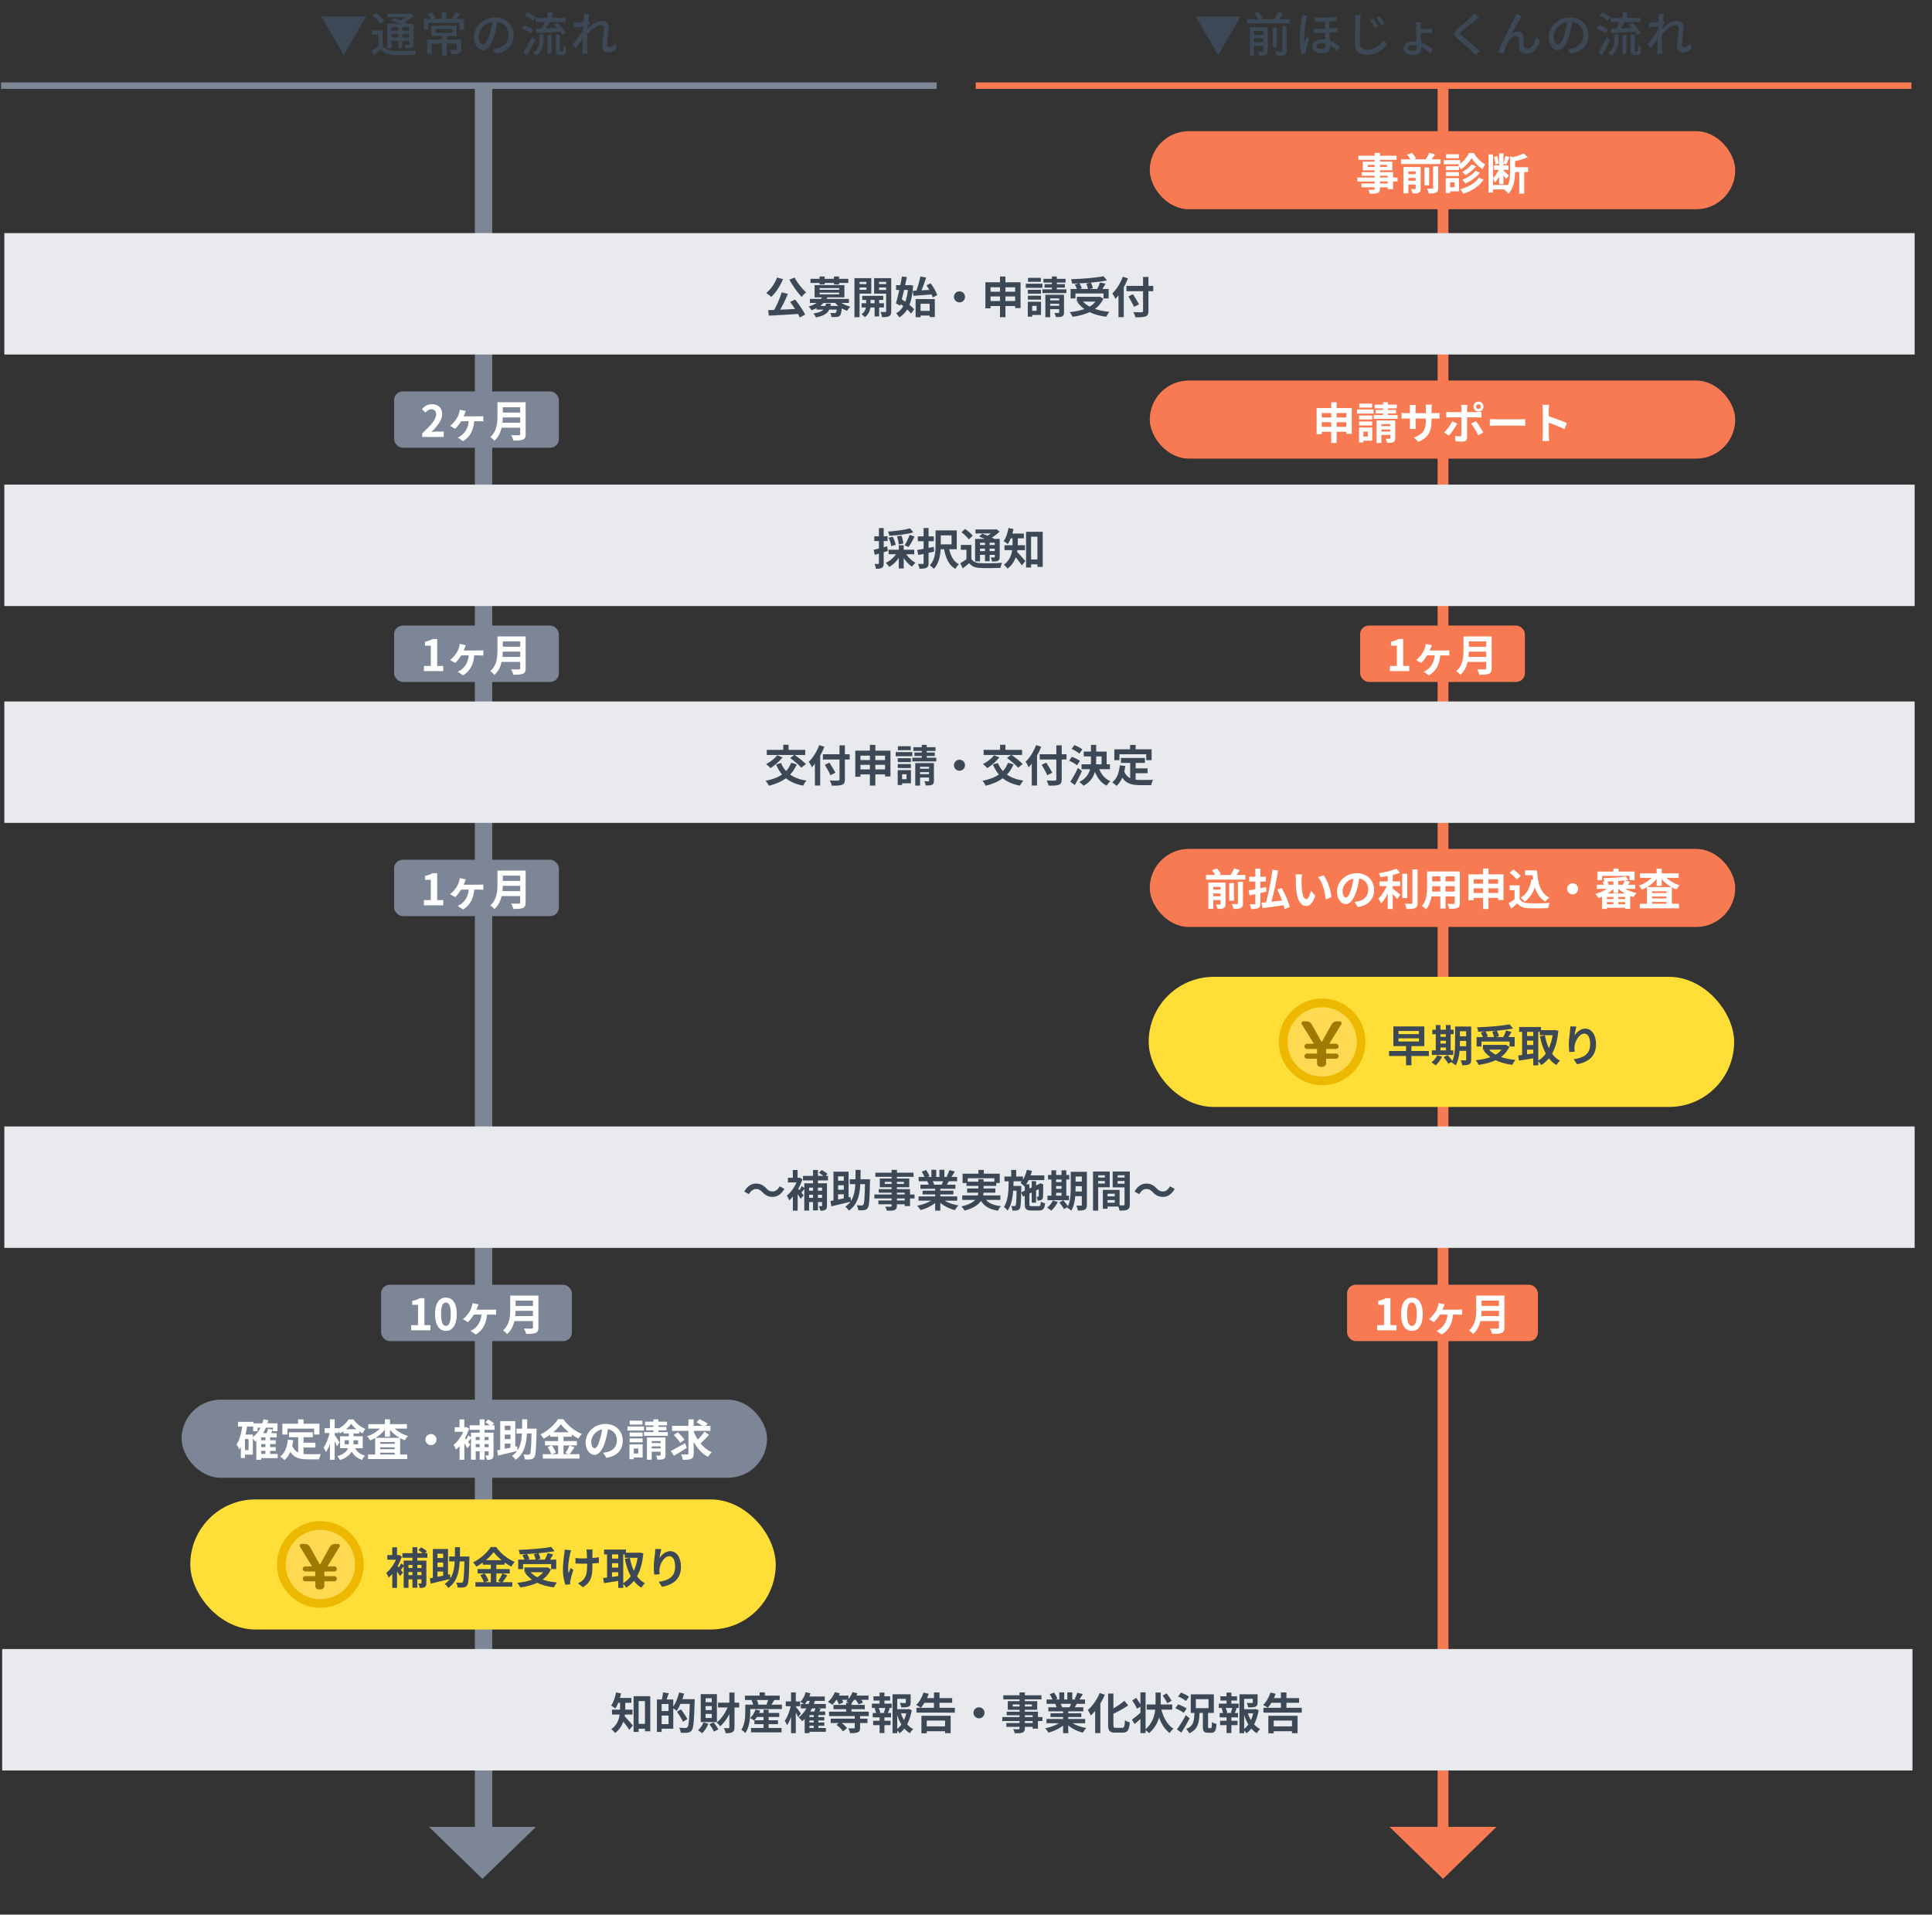
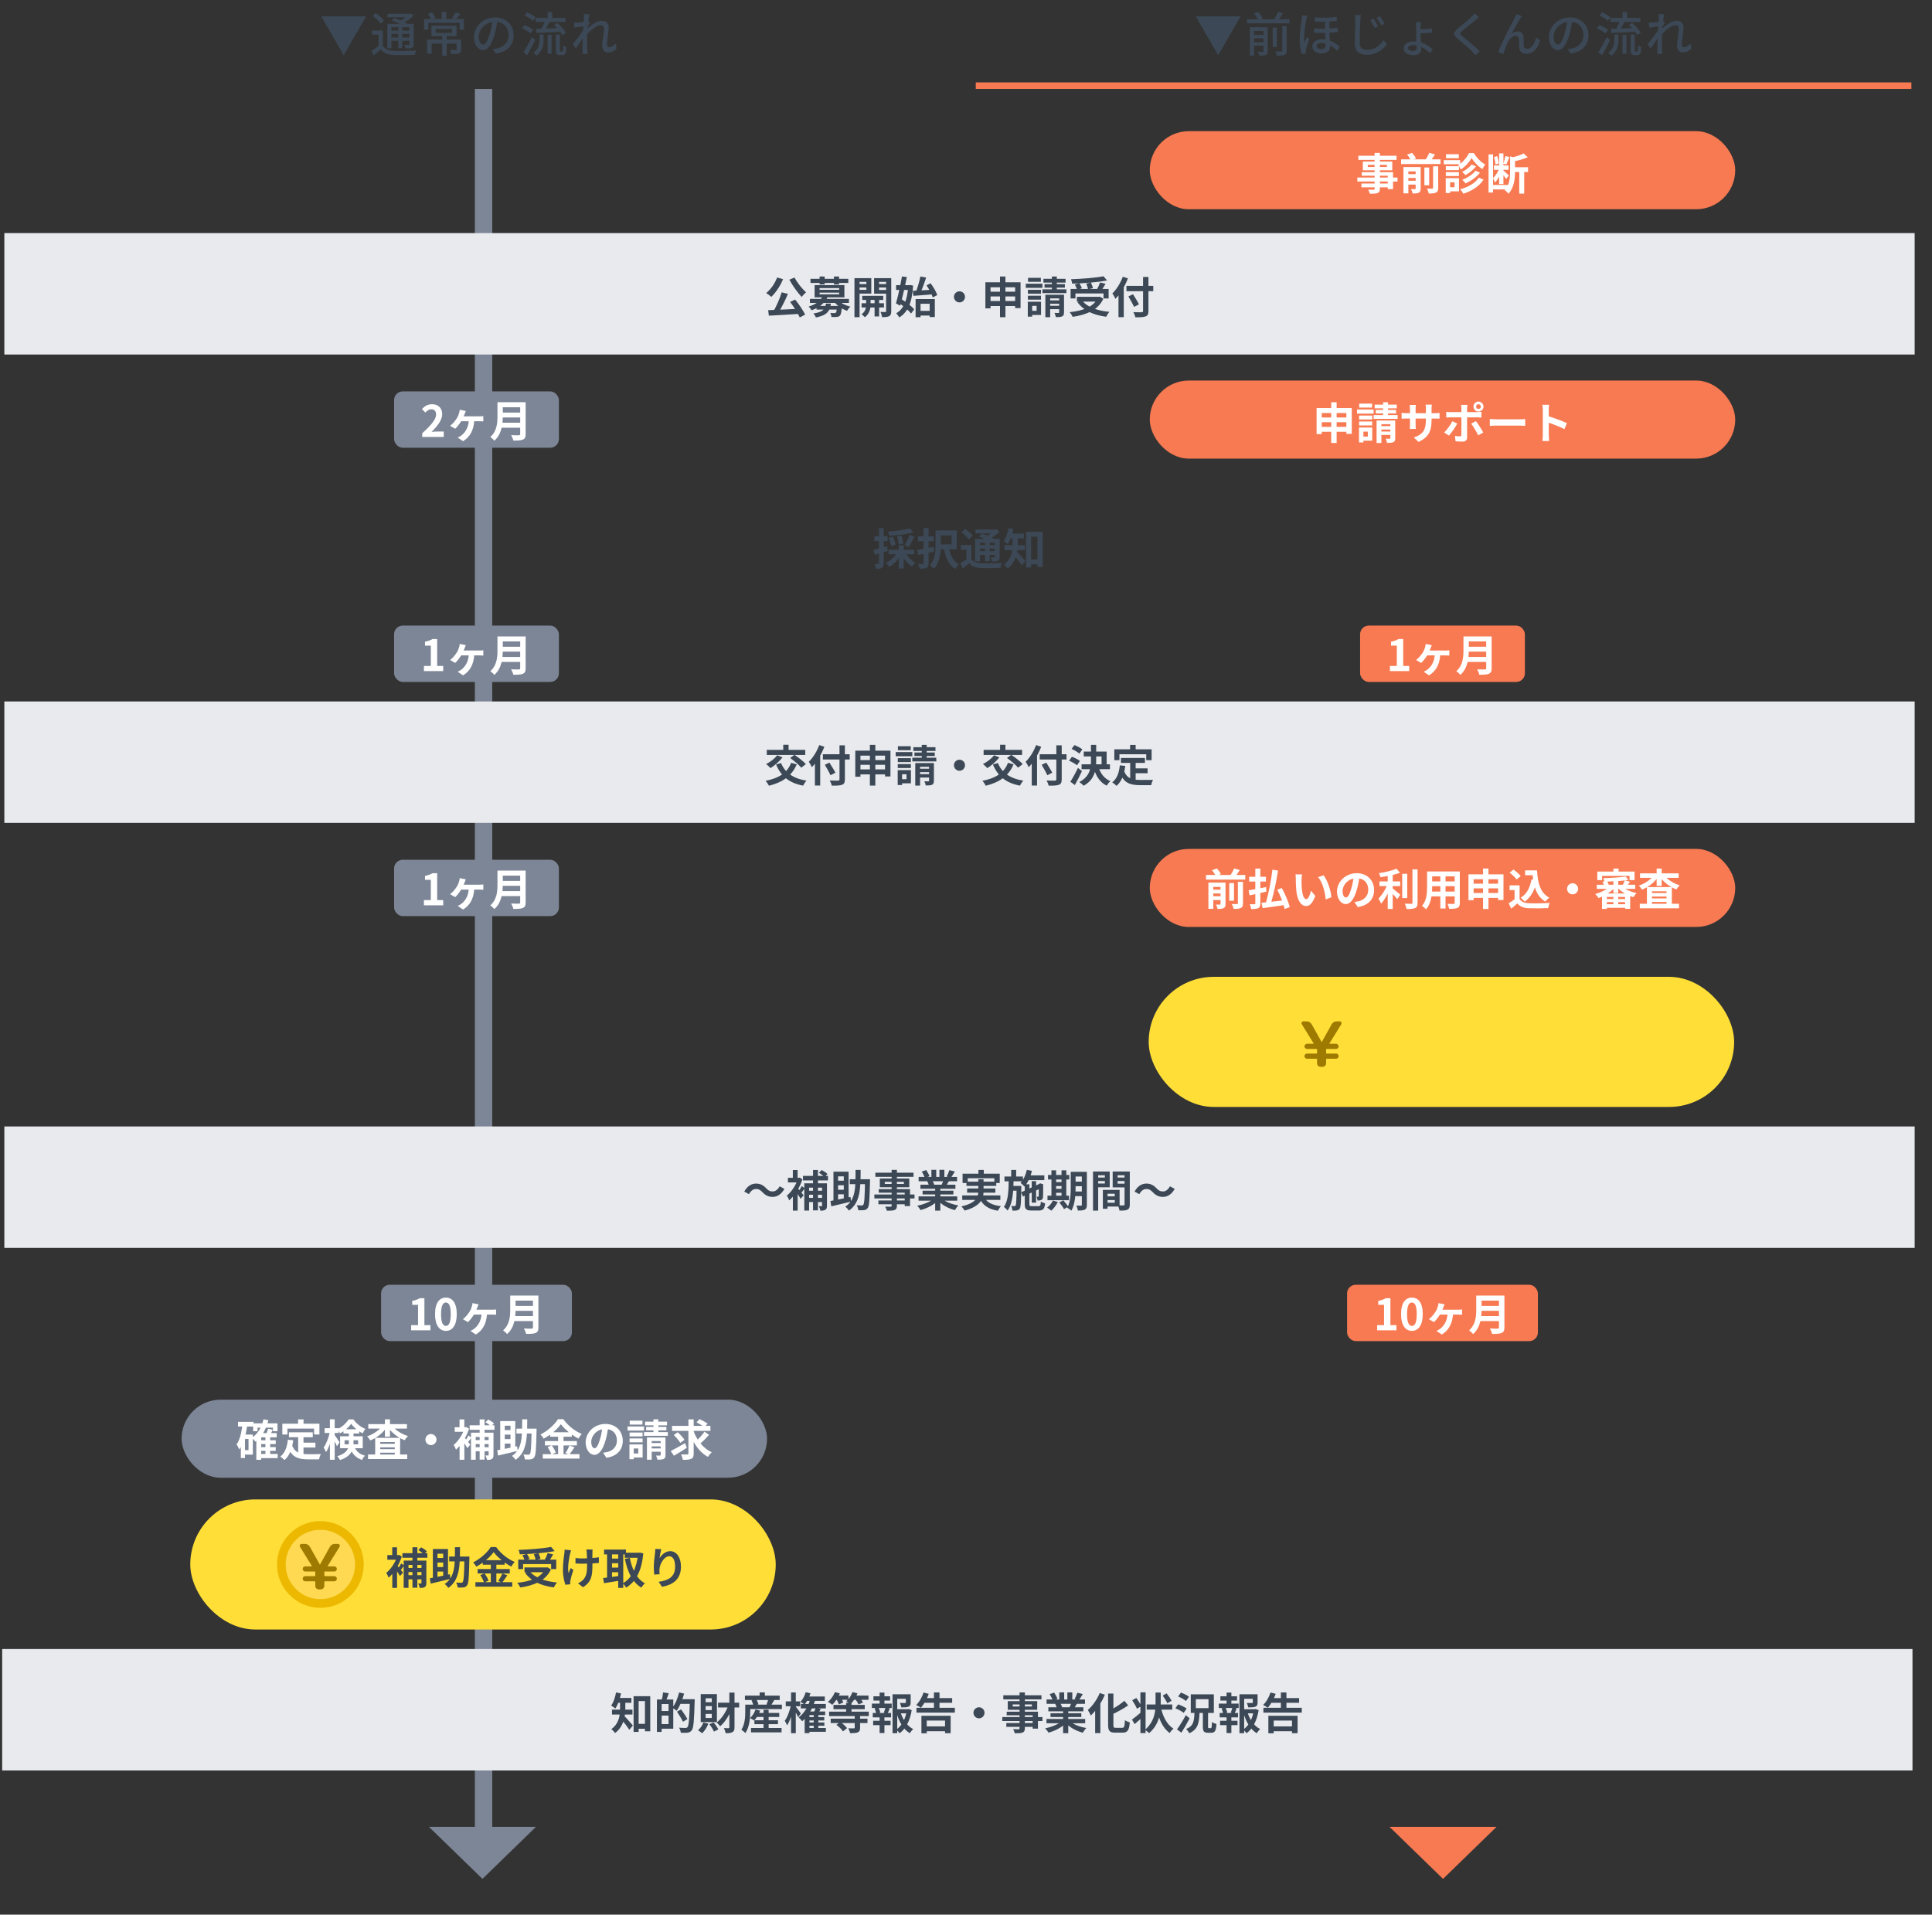
<svg xmlns="http://www.w3.org/2000/svg" width="891" height="883" viewBox="0 0 891 883" fill="none">
  <rect x="0" y="0" width="891" height="883" fill="#333333" stroke="none" />
  <rect x="219" y="41" width="8" height="809.5" fill="#7D8696" />
-   <rect x="663" y="41" width="5" height="814.5" fill="#F87A52" />
  <rect x="530.25" y="60.5" width="270" height="36" rx="18" fill="#F87A52" />
  <path d="M633.95 70.52H636.39V87.02C636.39 88.2 636.09 88.68 635.33 89.02C634.55 89.32 633.47 89.36 631.77 89.36C631.65 88.8 631.27 87.96 630.97 87.48C631.93 87.52 633.11 87.5 633.45 87.5C633.83 87.48 633.95 87.36 633.95 87.02V70.52ZM626.45 71.82H644.05V73.72H626.45V71.82ZM630.79 76.04V77H639.63V76.04H630.79ZM628.51 74.52H642.09V78.52H628.51V74.52ZM628.01 79.4H642.43V87.22H639.99V81.04H628.01V79.4ZM625.99 81.88H644.51V83.7H625.99V81.88ZM627.85 84.64H641.29V86.38H627.85V84.64ZM646.15 73.48H664.35V75.66H646.15V73.48ZM648.51 80.3H653.71V82.06H648.51V80.3ZM648.51 83.36H653.71V85.14H648.51V83.36ZM656.89 77.24H659.11V85.44H656.89V77.24ZM652.87 77.04H655.19V86.94C655.19 87.96 654.99 88.52 654.31 88.86C653.65 89.22 652.73 89.24 651.49 89.24C651.37 88.64 651.03 87.76 650.73 87.2C651.47 87.24 652.29 87.24 652.53 87.22C652.79 87.22 652.87 87.14 652.87 86.9V77.04ZM660.91 76.7H663.27V86.68C663.27 87.84 663.05 88.46 662.25 88.82C661.49 89.18 660.41 89.26 658.93 89.24C658.81 88.6 658.43 87.58 658.09 86.96C659.11 87.02 660.15 87.02 660.49 87C660.81 87 660.91 86.92 660.91 86.64V76.7ZM648.91 71.3L651.19 70.5C651.91 71.28 652.71 72.34 653.05 73.1L650.63 73.96C650.35 73.24 649.61 72.1 648.91 71.3ZM659.17 70.46L661.79 71.24C660.97 72.52 660.09 73.8 659.39 74.68L657.23 73.94C657.91 73 658.73 71.54 659.17 70.46ZM647.25 77.04H653.55V79.04H649.51V89.18H647.25V77.04ZM678.69 72.88C677.67 74.66 675.77 76.86 673.67 78.16C673.43 77.56 672.89 76.66 672.49 76.14C674.59 74.92 676.57 72.52 677.49 70.6H679.71C681.01 72.74 682.99 74.86 684.95 75.82C684.51 76.4 684.01 77.3 683.67 78C681.77 76.82 679.75 74.68 678.69 72.88ZM678.65 75.86L680.73 76.7C679.47 78.32 677.61 79.78 675.83 80.76C675.47 80.3 674.83 79.7 674.31 79.32C675.85 78.54 677.69 77.18 678.65 75.86ZM680.45 78.74L682.55 79.62C680.91 81.72 678.39 83.46 675.87 84.6C675.53 84.08 674.93 83.4 674.37 82.94C676.63 82.06 679.17 80.48 680.45 78.74ZM682.01 81.92L684.17 82.86C682.13 85.98 678.75 88.08 674.87 89.34C674.55 88.72 673.95 87.86 673.37 87.3C676.99 86.34 680.31 84.54 682.01 81.92ZM666.79 76.66H672.83V78.46H666.79V76.66ZM666.85 71.14H672.77V72.96H666.85V71.14ZM666.79 79.38H672.83V81.2H666.79V79.38ZM665.83 73.84H673.41V75.74H665.83V73.84ZM667.83 82.16H672.85V88.24H667.83V86.34H670.81V84.06H667.83V82.16ZM666.75 82.16H668.77V89.04H666.75V82.16ZM688.95 76.3H695.73V78.32H688.95V76.3ZM687.81 85.3H695.41V87.36H687.81V85.3ZM686.49 71.2H688.57V88.78H686.49V71.2ZM691.37 70.74H693.35V84.9H691.37V70.74ZM691.55 77.44L692.83 78C692.11 80.2 690.87 82.82 689.41 84.16C689.23 83.56 688.81 82.7 688.51 82.16C689.73 81.1 690.95 79.12 691.55 77.44ZM694.25 71.96L696.13 72.4C695.63 73.62 695.09 75.02 694.67 75.9L693.31 75.48C693.67 74.5 694.07 73 694.25 71.96ZM688.99 72.44L690.45 71.98C690.85 73.04 691.17 74.46 691.21 75.38L689.67 75.9C689.63 74.96 689.35 73.54 688.99 72.44ZM693.29 78.58C693.77 78.96 695.47 80.54 695.87 80.94L694.59 82.54C694.11 81.74 692.85 80.12 692.23 79.42L693.29 78.58ZM697.49 77.12H704.71V79.34H697.49V77.12ZM700.65 78.24H702.93V89.28H700.65V78.24ZM696.43 72.1L699.23 72.88C699.21 73.08 699.05 73.18 698.71 73.24V79.12C698.71 82.1 698.33 86.52 695.67 89.36C695.37 88.82 694.51 88 693.95 87.72C696.21 85.24 696.43 81.82 696.43 79.08V72.1ZM702.67 70.76L704.59 72.5C702.61 73.4 699.95 74.08 697.69 74.52C697.57 74 697.23 73.18 696.95 72.7C699.03 72.24 701.31 71.5 702.67 70.76Z" fill="white" />
  <rect width="881" height="56" transform="translate(2 107.5)" fill="#E8EAEE" />
  <path d="M360.5 134.82L363.38 135.52C362.06 138.66 360.28 142.18 358.8 144.48L356.58 143.78C358.02 141.36 359.64 137.68 360.5 134.82ZM354.26 143.04C358.04 142.92 363.9 142.64 369.14 142.38L369.08 144.72C363.94 145.08 358.38 145.38 354.58 145.58L354.26 143.04ZM364.38 139.24L366.72 138.16C368.48 140.32 370.36 143.16 371.32 145.08L368.84 146.4C368 144.48 366.06 141.44 364.38 139.24ZM358.38 127.98L361.12 128.74C359.84 131.9 357.74 135 355.7 136.92C355.18 136.42 354.02 135.54 353.36 135.14C355.44 133.5 357.34 130.76 358.38 127.98ZM366.44 128C367.62 130.36 369.9 133.16 371.74 134.84C371.08 135.34 370.16 136.3 369.7 136.94C367.82 134.92 365.52 131.76 364.04 128.98L366.44 128ZM376.56 141.08H386.86V142.78H376.56V141.08ZM373.52 137.86H391.5V139.72H373.52V137.86ZM379.36 136.62L381.68 136.98C380.4 139.64 378.18 141.7 374.26 143.1C374 142.56 373.36 141.74 372.9 141.4C376.52 140.32 378.48 138.56 379.36 136.62ZM386.58 138.46C387.7 139.76 389.94 140.9 392.16 141.4C391.66 141.86 390.98 142.74 390.66 143.32C388.3 142.56 386.06 140.98 384.74 139.16L386.58 138.46ZM386.02 141.08H388.3C388.3 141.08 388.28 141.6 388.24 141.88C388.04 144.04 387.8 145.1 387.34 145.58C386.94 145.98 386.48 146.1 385.88 146.16C385.36 146.22 384.44 146.22 383.46 146.2C383.42 145.6 383.2 144.82 382.9 144.3C383.7 144.38 384.46 144.4 384.82 144.4C385.12 144.4 385.28 144.36 385.46 144.22C385.72 143.98 385.88 143.18 386.02 141.34V141.08ZM380.9 140.02H383.18C382.74 143.36 381.6 145.38 376.28 146.4C376.08 145.84 375.54 145 375.14 144.58C379.78 143.84 380.56 142.46 380.9 140.02ZM373.78 128.58H391.22V130.48H373.78V128.58ZM377.98 127.52H380.32V131.18H377.98V127.52ZM384.6 127.52H386.96V131.18H384.6V127.52ZM377.98 134.96V135.74H387V134.96H377.98ZM377.98 132.86V133.64H387V132.86H377.98ZM375.68 131.48H389.42V137.14H375.68V131.48ZM397.64 136.42H407.34V138.32H397.64V136.42ZM397.34 139.84H407.66V141.8H397.34V139.84ZM403.34 137.02H405.44V145.94H403.34V137.02ZM399.44 137.1H401.48V140.94C401.48 142.22 400.94 144.86 398.84 146.3C398.52 145.88 397.8 145.24 397.3 144.92C399 143.88 399.44 141.94 399.44 140.92V137.1ZM395.26 131.02H400.3V132.58H395.26V131.02ZM404.54 131.02H409.6V132.58H404.54V131.02ZM408.66 128.28H411.02V143.52C411.02 144.72 410.8 145.4 410.08 145.8C409.34 146.2 408.3 146.26 406.76 146.24C406.7 145.6 406.38 144.48 406.06 143.86C406.94 143.9 407.94 143.9 408.24 143.9C408.56 143.9 408.66 143.78 408.66 143.48V128.28ZM395.48 128.28H401.82V135.4H395.48V133.68H399.56V130H395.48V128.28ZM409.88 128.28V130H405.4V133.72H409.88V135.44H403.12V128.28H409.88ZM394.06 128.28H396.42V146.3H394.06V128.28ZM423.46 143.36H429.84V145.52H423.46V143.36ZM422.26 137.92H431.12V146.22H428.74V140.08H424.54V146.3H422.26V137.92ZM420.98 134.12C423.36 134.02 426.98 133.82 430.38 133.6L430.36 135.74C427.14 136 423.7 136.26 421.22 136.44L420.98 134.12ZM427.28 131.6L429.18 130.64C430.44 132.32 431.76 134.56 432.24 136.08L430.16 137.18C429.74 135.68 428.5 133.36 427.28 131.6ZM424.46 127.5L427.12 128C426.3 130.56 425.22 133.48 424.32 135.36L422.3 134.84C423.12 132.86 424.02 129.78 424.46 127.5ZM413.26 131.5H419.74V133.72H413.26V131.5ZM415.96 127.5L418.22 127.76C417.38 132 416.14 137.38 415.16 140.98L413.2 139.92C414.12 136.78 415.28 131.48 415.96 127.5ZM414.4 139.62L415.7 137.94C417.8 139.24 420.44 141.18 421.6 142.68L420.16 144.6C419.04 143.1 416.5 141 414.4 139.62ZM418.86 131.5H419.26L419.68 131.44L421.1 131.7C420.64 139.5 418.72 143.92 414.74 146.38C414.42 145.8 413.78 144.92 413.3 144.46C416.7 142.68 418.48 138.26 418.86 131.94V131.5ZM442.5 134.36C443.9 134.36 445.04 135.5 445.04 136.9C445.04 138.32 443.9 139.46 442.5 139.46C441.08 139.46 439.94 138.32 439.94 136.9C439.94 135.5 441.08 134.36 442.5 134.36ZM454.44 130.18H470.66V142.08H468.16V132.48H456.82V142.2H454.44V130.18ZM456 134.52H469.34V136.72H456V134.52ZM456 138.84H469.38V141.14H456V138.84ZM461.18 127.52H463.68V146.3H461.18V127.52ZM474.04 133.66H480.08V135.46H474.04V133.66ZM474.1 128.14H480.02V129.96H474.1V128.14ZM474.04 136.38H480.08V138.2H474.04V136.38ZM473.08 130.84H480.74V132.74H473.08V130.84ZM475.08 139.16H480.1V145.24H475.08V143.34H478.06V141.06H475.08V139.16ZM474 139.16H476.02V146.04H474V139.16ZM481.22 128.6H491.42V130.32H481.22V128.6ZM481.72 131.04H491.1V132.66H481.72V131.04ZM480.74 133.44H491.8V135.16H480.74V133.44ZM485.1 127.52H487.38V134.9H485.1V127.52ZM482.1 135.92H489.78V137.62H484.32V146.28H482.1V135.92ZM488.46 135.92H490.7V144.06C490.7 145.08 490.5 145.6 489.84 145.92C489.16 146.22 488.22 146.24 486.92 146.24C486.86 145.66 486.56 144.84 486.3 144.32C487.04 144.36 487.88 144.34 488.14 144.34C488.4 144.34 488.46 144.26 488.46 144.04V135.92ZM483.08 138.52H489.62V140.08H483.08V138.52ZM483.08 141.02H489.62V142.58H483.08V141.02ZM493.74 133.26H511.28V137.64H508.92V135.34H495.98V137.64H493.74V133.26ZM496.64 136.88H507.18V139.08H496.64V136.88ZM508.92 127.4L510.54 129.34C506.02 130.22 499.78 130.66 494.46 130.82C494.42 130.22 494.14 129.3 493.92 128.78C499.22 128.6 505.24 128.12 508.92 127.4ZM495.68 131.2L497.78 130.62C498.24 131.34 498.74 132.3 498.92 132.96L496.72 133.62C496.56 132.96 496.1 131.96 495.68 131.2ZM500.96 130.78L503.08 130.3C503.5 131.1 503.9 132.18 504 132.9L501.76 133.44C501.68 132.74 501.34 131.62 500.96 130.78ZM507.32 130.26L509.86 130.86C509.16 132.1 508.36 133.4 507.76 134.26L505.8 133.68C506.34 132.72 506.98 131.3 507.32 130.26ZM506.3 136.88H506.8L507.22 136.8L508.84 137.76C506.46 143 500.98 145.22 494.68 146.12C494.44 145.52 493.76 144.46 493.28 143.96C499.44 143.34 504.5 141.52 506.3 137.26V136.88ZM499 138.5C501.24 141.54 505.82 143.28 511.64 143.82C511.14 144.36 510.48 145.4 510.18 146.08C504.16 145.3 499.7 143.2 496.9 139.36L499 138.5ZM519.5 131.84H531.86V134.28H519.5V131.84ZM527.16 127.74H529.64V143.4C529.64 144.92 529.28 145.56 528.32 145.92C527.34 146.3 525.82 146.34 523.6 146.32C523.48 145.66 523.04 144.58 522.68 143.94C524.24 144.02 525.98 144.02 526.46 144C526.96 143.98 527.16 143.84 527.16 143.38V127.74ZM520.4 136.7L522.52 135.7C523.42 137.16 524.68 139.14 525.28 140.36L523 141.52C522.48 140.3 521.3 138.24 520.4 136.7ZM515.82 133.4L518.24 130.98L518.26 131.02V146.26H515.82V133.4ZM517.82 127.62L520.18 128.38C518.84 131.86 516.68 135.52 514.42 137.82C514.16 137.22 513.44 135.9 513 135.3C514.92 133.48 516.74 130.56 517.82 127.62Z" fill="#3C4855" />
  <rect x="181.75" y="180.5" width="76" height="26" rx="4" fill="#7D8696" />
  <path d="M194.721 201.5V199.8C198.741 196.2 201.121 193.42 201.121 191.14C201.121 189.64 200.301 188.74 198.901 188.74C197.821 188.74 196.921 189.44 196.181 190.26L194.581 188.66C195.941 187.22 197.261 186.42 199.281 186.42C202.081 186.42 203.941 188.22 203.941 190.98C203.941 193.66 201.721 196.54 199.021 199.18C199.761 199.1 200.741 199.02 201.421 199.02H204.641V201.5H194.721ZM213.819 192H221.139C221.579 192 222.379 191.98 222.899 191.9V194.34C222.299 194.28 221.539 194.26 221.139 194.26H218.699C218.359 198.52 216.739 201.5 213.559 203.46L211.079 201.8C211.639 201.56 212.399 201.12 212.879 200.74C214.539 199.38 215.859 197.46 216.179 194.26H212.679C211.919 195.5 210.739 197.02 209.919 197.74L207.579 196.38C208.879 195.4 209.919 194.06 210.619 192.98C211.179 192.12 211.519 191.22 211.739 190.42C211.879 189.96 211.979 189.38 212.019 188.96L214.819 189.54C214.639 190 214.479 190.36 214.359 190.72C214.219 191.08 214.039 191.54 213.819 192ZM231.739 194.96H239.899V192.52H231.879C231.859 193.28 231.819 194.12 231.739 194.96ZM239.899 187.82H231.879V190.26H239.899V187.82ZM242.419 185.5V200.2C242.419 201.64 242.079 202.32 241.159 202.72C240.199 203.14 238.799 203.18 236.739 203.18C236.599 202.48 236.119 201.34 235.739 200.68C237.139 200.76 238.819 200.74 239.259 200.74C239.739 200.74 239.899 200.58 239.899 200.16V197.26H231.339C230.819 199.5 229.819 201.68 227.959 203.24C227.599 202.74 226.639 201.86 226.119 201.52C229.139 198.94 229.419 195.12 229.419 192.08V185.5H242.419Z" fill="white" />
  <rect x="530.25" y="175.5" width="270" height="36" rx="18" fill="#F87A52" />
  <path d="M607.19 188.18H623.41V200.08H620.91V190.48H609.57V200.2H607.19V188.18ZM608.75 192.52H622.09V194.72H608.75V192.52ZM608.75 196.84H622.13V199.14H608.75V196.84ZM613.93 185.52H616.43V204.3H613.93V185.52ZM626.79 191.66H632.83V193.46H626.79V191.66ZM626.85 186.14H632.77V187.96H626.85V186.14ZM626.79 194.38H632.83V196.2H626.79V194.38ZM625.83 188.84H633.49V190.74H625.83V188.84ZM627.83 197.16H632.85V203.24H627.83V201.34H630.81V199.06H627.83V197.16ZM626.75 197.16H628.77V204.04H626.75V197.16ZM633.97 186.6H644.17V188.32H633.97V186.6ZM634.47 189.04H643.85V190.66H634.47V189.04ZM633.49 191.44H644.55V193.16H633.49V191.44ZM637.85 185.52H640.13V192.9H637.85V185.52ZM634.85 193.92H642.53V195.62H637.07V204.28H634.85V193.92ZM641.21 193.92H643.45V202.06C643.45 203.08 643.25 203.6 642.59 203.92C641.91 204.22 640.97 204.24 639.67 204.24C639.61 203.66 639.31 202.84 639.05 202.32C639.79 202.36 640.63 202.34 640.89 202.34C641.15 202.34 641.21 202.26 641.21 202.04V193.92ZM635.83 196.52H642.37V198.08H635.83V196.52ZM635.83 199.02H642.37V200.58H635.83V199.02ZM660.21 193.68C660.21 198.62 659.01 201.64 654.17 203.78L652.03 201.76C655.91 200.42 657.59 198.68 657.59 193.76V188.44C657.59 187.64 657.55 186.98 657.47 186.6H660.33C660.29 187 660.21 187.64 660.21 188.44V193.68ZM652.97 186.76C652.93 187.14 652.85 187.78 652.85 188.58V195.72C652.85 196.62 652.91 197.44 652.95 197.82H650.15C650.19 197.44 650.25 196.62 650.25 195.72V188.56C650.25 188 650.21 187.38 650.13 186.76H652.97ZM646.39 190.36C646.75 190.42 647.57 190.56 648.55 190.56H661.67C662.73 190.56 663.33 190.5 663.89 190.42V193.08C663.45 193.02 662.73 193.02 661.69 193.02H648.55C647.55 193.02 646.85 193.06 646.39 193.08V190.36ZM680.75 187.52C680.75 188.12 681.23 188.6 681.83 188.6C682.43 188.6 682.93 188.12 682.93 187.52C682.93 186.92 682.43 186.42 681.83 186.42C681.23 186.42 680.75 186.92 680.75 187.52ZM679.53 187.52C679.53 186.24 680.55 185.2 681.83 185.2C683.11 185.2 684.15 186.24 684.15 187.52C684.15 188.8 683.11 189.82 681.83 189.82C680.55 189.82 679.53 188.8 679.53 187.52ZM676.77 186.72C676.71 187 676.59 187.98 676.59 188.48C676.59 189.66 676.59 191.36 676.59 192.52C676.59 194.14 676.59 200.1 676.59 201.78C676.59 202.94 675.91 203.66 674.49 203.66C673.43 203.66 672.25 203.62 671.25 203.5L671.01 201.02C671.85 201.18 672.73 201.24 673.23 201.24C673.75 201.24 673.93 201.06 673.95 200.54C673.97 199.78 673.97 193.46 673.97 192.52C673.97 191.82 673.97 189.68 673.97 188.46C673.97 187.94 673.87 187.08 673.81 186.72H676.77ZM666.97 189.92C667.57 190 668.27 190.06 668.89 190.06C670.11 190.06 679.81 190.06 681.25 190.06C681.81 190.06 682.67 190 683.21 189.94V192.56C682.59 192.5 681.81 192.48 681.27 192.48C679.83 192.48 670.21 192.48 668.89 192.48C668.29 192.48 667.53 192.5 666.97 192.56V189.92ZM672.07 195.34C671.15 197.1 669.29 199.72 668.21 200.9L666.03 199.44C667.37 198.16 668.97 195.96 669.79 194.26L672.07 195.34ZM680.65 194.2C681.67 195.48 683.27 198 684.07 199.46L681.73 200.76C680.87 199.04 679.45 196.62 678.47 195.38L680.65 194.2ZM687.07 193.24C687.81 193.3 689.25 193.38 690.29 193.38C692.65 193.38 699.25 193.38 701.03 193.38C701.97 193.38 702.85 193.28 703.39 193.24V196.4C702.91 196.38 701.89 196.28 701.05 196.28C699.23 196.28 692.65 196.28 690.29 196.28C689.17 196.28 687.83 196.34 687.07 196.4V193.24ZM711.51 200.6C711.51 199.06 711.51 190.78 711.51 189.1C711.51 188.38 711.45 187.4 711.31 186.68H714.43C714.35 187.4 714.25 188.26 714.25 189.1C714.25 191.3 714.27 199.12 714.27 200.6C714.27 201.16 714.35 202.56 714.45 203.38H711.31C711.45 202.6 711.51 201.38 711.51 200.6ZM713.67 191.86C716.33 192.6 720.65 194.18 722.61 195.14L721.49 197.92C719.21 196.74 715.85 195.46 713.67 194.74V191.86Z" fill="white" />
-   <rect width="881" height="56" transform="translate(2 223.5)" fill="#E8EAEE" />
  <path d="M419.66 243.66L421.24 245.54C418.14 246.4 413.82 246.88 410.16 247.08C410.08 246.54 409.78 245.68 409.54 245.16C413.12 244.92 417.18 244.4 419.66 243.66ZM409.82 248L411.72 247.5C412.32 248.68 412.9 250.24 413.06 251.26L411.02 251.86C410.88 250.84 410.38 249.22 409.82 248ZM413.7 247.38L415.7 247C416.16 248.18 416.54 249.68 416.6 250.66L414.46 251.08C414.44 250.14 414.12 248.58 413.7 247.38ZM419.52 246.66L421.78 247.48C420.92 249.18 419.88 251.06 419.04 252.26L417.18 251.5C417.98 250.24 418.98 248.18 419.52 246.66ZM409.8 253.52H421.62V255.6H409.8V253.52ZM414.5 251.46H416.78V262.16H414.5V251.46ZM413.78 254.72L415.66 255.38C414.44 257.86 412.36 260.18 410.1 261.44C409.74 260.86 409.02 260.02 408.5 259.58C410.66 258.6 412.72 256.68 413.78 254.72ZM417.48 254.82C418.44 256.66 420.32 258.54 422.2 259.54C421.68 259.96 420.96 260.78 420.62 261.32C418.66 260.08 416.76 257.78 415.66 255.46L417.48 254.82ZM402.9 253.58C404.5 253.22 406.88 252.58 409.14 251.94L409.46 254.1C407.4 254.74 405.2 255.38 403.44 255.88L402.9 253.58ZM403.22 247.32H409.34V249.52H403.22V247.32ZM405.34 243.54H407.54V259.76C407.54 260.88 407.34 261.5 406.72 261.86C406.12 262.24 405.26 262.32 403.96 262.32C403.9 261.72 403.62 260.74 403.34 260.08C404.06 260.12 404.76 260.12 405 260.1C405.24 260.1 405.34 260.04 405.34 259.76V243.54ZM431.46 244.62H433.86V251.46C433.86 254.76 433.42 259.52 430.68 262.32C430.3 261.84 429.32 260.98 428.82 260.68C431.26 258.16 431.46 254.38 431.46 251.44V244.62ZM437.6 252.52C438.24 255.98 439.6 258.94 442.24 260.24C441.68 260.72 440.94 261.7 440.58 262.36C437.52 260.62 436.12 257.26 435.3 252.9L437.6 252.52ZM432.34 244.62H441.24V253.3H432.34V251.04H438.84V246.88H432.34V244.62ZM423.28 247.36H430.66V249.6H423.28V247.36ZM425.94 243.52H428.24V259.68C428.24 260.88 428 261.48 427.3 261.84C426.6 262.22 425.6 262.28 424.06 262.28C423.98 261.66 423.66 260.68 423.38 260.08C424.28 260.12 425.22 260.1 425.52 260.1C425.82 260.08 425.94 259.98 425.94 259.68V243.52ZM422.98 253.66C424.94 253.34 427.88 252.76 430.62 252.2L430.82 254.4C428.3 254.96 425.58 255.52 423.5 255.96L422.98 253.66ZM447.98 251.32V258.68H445.7V253.54H443.14V251.32H447.98ZM447.98 257.74C448.78 259.08 450.16 259.64 452.22 259.72C454.6 259.84 459.36 259.78 462.12 259.56C461.86 260.1 461.5 261.2 461.38 261.9C458.9 262.02 454.64 262.06 452.18 261.94C449.78 261.84 448.18 261.26 446.98 259.72C446.06 260.5 445.12 261.28 443.98 262.12L442.88 259.74C443.82 259.2 444.94 258.48 445.9 257.74H447.98ZM443.42 245.48L445.08 243.94C446.32 244.78 447.88 246.08 448.6 247.04L446.8 248.76C446.16 247.8 444.66 246.4 443.42 245.48ZM451.52 247.4L453.04 246.12C454.82 246.74 457.34 247.82 458.7 248.6L457.06 250.02C455.84 249.26 453.36 248.12 451.52 247.4ZM449.7 248.54H459.88V250.28H451.96V258.9H449.7V248.54ZM458.76 248.54H461.04V256.82C461.04 257.8 460.88 258.3 460.22 258.62C459.6 258.96 458.72 258.96 457.52 258.96C457.44 258.38 457.18 257.6 456.92 257.08C457.56 257.1 458.26 257.1 458.46 257.1C458.7 257.1 458.76 257.02 458.76 256.8V248.54ZM449.88 244.18H459.42V246H449.88V244.18ZM450.96 251.36H459.54V253.02H450.96V251.36ZM450.96 254.16H459.54V255.9H450.96V254.16ZM454.26 249.36H456.4V258.82H454.26V249.36ZM458.56 244.18H459.1L459.58 244.06L461 245.22C459.58 246.54 457.6 247.96 455.76 248.84C455.48 248.44 454.9 247.82 454.56 247.5C456.06 246.78 457.8 245.52 458.56 244.6V244.18ZM474.28 258.02H479.76V260.26H474.28V258.02ZM473.2 245.24H480.88V261.44H478.44V247.5H475.52V261.72H473.2V245.24ZM466.96 247.12H469.38V250.98C469.38 254.38 468.66 259.32 464.64 262.24C464.34 261.74 463.42 260.78 462.94 260.44C466.6 257.8 466.96 253.88 466.96 250.94V247.12ZM465.32 246.06H472.18V248.28H465.32V246.06ZM463.24 251.44H472.68V253.72H463.24V251.44ZM468.78 254.26C469.6 254.98 472.24 258 472.86 258.74L471.24 260.76C470.3 259.28 468.34 256.8 467.32 255.62L468.78 254.26ZM465.1 243.52L467.4 243.98C466.88 246.62 465.92 249.26 464.78 250.94C464.36 250.56 463.38 249.88 462.86 249.56C463.94 248.12 464.7 245.82 465.1 243.52Z" fill="#3C4855" />
  <rect x="181.75" y="288.5" width="76" height="26" rx="4" fill="#7D8696" />
  <path d="M195.501 309.5V307.12H198.681V297.76H196.001V295.94C197.481 295.66 198.501 295.28 199.441 294.7H201.621V307.12H204.401V309.5H195.501ZM213.819 300H221.139C221.579 300 222.379 299.98 222.899 299.9V302.34C222.299 302.28 221.539 302.26 221.139 302.26H218.699C218.359 306.52 216.739 309.5 213.559 311.46L211.079 309.8C211.639 309.56 212.399 309.12 212.879 308.74C214.539 307.38 215.859 305.46 216.179 302.26H212.679C211.919 303.5 210.739 305.02 209.919 305.74L207.579 304.38C208.879 303.4 209.919 302.06 210.619 300.98C211.179 300.12 211.519 299.22 211.739 298.42C211.879 297.96 211.979 297.38 212.019 296.96L214.819 297.54C214.639 298 214.479 298.36 214.359 298.72C214.219 299.08 214.039 299.54 213.819 300ZM231.739 302.96H239.899V300.52H231.879C231.859 301.28 231.819 302.12 231.739 302.96ZM239.899 295.82H231.879V298.26H239.899V295.82ZM242.419 293.5V308.2C242.419 309.64 242.079 310.32 241.159 310.72C240.199 311.14 238.799 311.18 236.739 311.18C236.599 310.48 236.119 309.34 235.739 308.68C237.139 308.76 238.819 308.74 239.259 308.74C239.739 308.74 239.899 308.58 239.899 308.16V305.26H231.339C230.819 307.5 229.819 309.68 227.959 311.24C227.599 310.74 226.639 309.86 226.119 309.52C229.139 306.94 229.419 303.12 229.419 300.08V293.5H242.419Z" fill="white" />
  <rect x="627.25" y="288.5" width="76" height="26" rx="4" fill="#F87A52" />
  <path d="M641.001 309.5V307.12H644.181V297.76H641.501V295.94C642.981 295.66 644.001 295.28 644.941 294.7H647.121V307.12H649.901V309.5H641.001ZM659.319 300H666.639C667.079 300 667.879 299.98 668.399 299.9V302.34C667.799 302.28 667.039 302.26 666.639 302.26H664.199C663.859 306.52 662.239 309.5 659.059 311.46L656.579 309.8C657.139 309.56 657.899 309.12 658.379 308.74C660.039 307.38 661.359 305.46 661.679 302.26H658.179C657.419 303.5 656.239 305.02 655.419 305.74L653.079 304.38C654.379 303.4 655.419 302.06 656.119 300.98C656.679 300.12 657.019 299.22 657.239 298.42C657.379 297.96 657.479 297.38 657.519 296.96L660.319 297.54C660.139 298 659.979 298.36 659.859 298.72C659.719 299.08 659.539 299.54 659.319 300ZM677.239 302.96H685.399V300.52H677.379C677.359 301.28 677.319 302.12 677.239 302.96ZM685.399 295.82H677.379V298.26H685.399V295.82ZM687.919 293.5V308.2C687.919 309.64 687.579 310.32 686.659 310.72C685.699 311.14 684.299 311.18 682.239 311.18C682.099 310.48 681.619 309.34 681.239 308.68C682.639 308.76 684.319 308.74 684.759 308.74C685.239 308.74 685.399 308.58 685.399 308.16V305.26H676.839C676.319 307.5 675.319 309.68 673.459 311.24C673.099 310.74 672.139 309.86 671.619 309.52C674.639 306.94 674.919 303.12 674.919 300.08V293.5H687.919Z" fill="white" />
  <rect width="881" height="56" transform="translate(2 323.5)" fill="#E8EAEE" />
  <path d="M364.86 351.78L367.44 352.5C365.12 358 360.68 360.86 354.62 362.36C354.34 361.76 353.58 360.64 353.1 360.08C358.98 358.96 363.1 356.5 364.86 351.78ZM358.42 348.32L360.9 349.28C359.46 351.14 357.22 353.06 355.34 354.24C354.88 353.72 353.92 352.8 353.32 352.36C355.22 351.42 357.26 349.88 358.42 348.32ZM360.2 351.88C361.98 356.3 365.8 359.06 371.94 360.02C371.4 360.56 370.7 361.64 370.36 362.32C363.86 361.08 360.16 357.92 357.9 352.56L360.2 351.88ZM353.62 345.82H371.36V348.18H353.62V345.82ZM361.22 343.48H363.68V347.36H361.22V343.48ZM364.4 349.58L366.38 348.12C368.14 349.3 370.5 351.08 371.66 352.38L369.52 354.04C368.5 352.76 366.2 350.86 364.4 349.58ZM379.5 347.84H391.86V350.28H379.5V347.84ZM387.16 343.74H389.64V359.4C389.64 360.92 389.28 361.56 388.32 361.92C387.34 362.3 385.82 362.34 383.6 362.32C383.48 361.66 383.04 360.58 382.68 359.94C384.24 360.02 385.98 360.02 386.46 360C386.96 359.98 387.16 359.84 387.16 359.38V343.74ZM380.4 352.7L382.52 351.7C383.42 353.16 384.68 355.14 385.28 356.36L383 357.52C382.48 356.3 381.3 354.24 380.4 352.7ZM375.82 349.4L378.24 346.98L378.26 347.02V362.26H375.82V349.4ZM377.82 343.62L380.18 344.38C378.84 347.86 376.68 351.52 374.42 353.82C374.16 353.22 373.44 351.9 373 351.3C374.92 349.48 376.74 346.56 377.82 343.62ZM394.44 346.18H410.66V358.08H408.16V348.48H396.82V358.2H394.44V346.18ZM396 350.52H409.34V352.72H396V350.52ZM396 354.84H409.38V357.14H396V354.84ZM401.18 343.52H403.68V362.3H401.18V343.52ZM414.04 349.66H420.08V351.46H414.04V349.66ZM414.1 344.14H420.02V345.96H414.1V344.14ZM414.04 352.38H420.08V354.2H414.04V352.38ZM413.08 346.84H420.74V348.74H413.08V346.84ZM415.08 355.16H420.1V361.24H415.08V359.34H418.06V357.06H415.08V355.16ZM414 355.16H416.02V362.04H414V355.16ZM421.22 344.6H431.42V346.32H421.22V344.6ZM421.72 347.04H431.1V348.66H421.72V347.04ZM420.74 349.44H431.8V351.16H420.74V349.44ZM425.1 343.52H427.38V350.9H425.1V343.52ZM422.1 351.92H429.78V353.62H424.32V362.28H422.1V351.92ZM428.46 351.92H430.7V360.06C430.7 361.08 430.5 361.6 429.84 361.92C429.16 362.22 428.22 362.24 426.92 362.24C426.86 361.66 426.56 360.84 426.3 360.32C427.04 360.36 427.88 360.34 428.14 360.34C428.4 360.34 428.46 360.26 428.46 360.04V351.92ZM423.08 354.52H429.62V356.08H423.08V354.52ZM423.08 357.02H429.62V358.58H423.08V357.02ZM442.5 350.36C443.9 350.36 445.04 351.5 445.04 352.9C445.04 354.32 443.9 355.46 442.5 355.46C441.08 355.46 439.94 354.32 439.94 352.9C439.94 351.5 441.08 350.36 442.5 350.36ZM464.86 351.78L467.44 352.5C465.12 358 460.68 360.86 454.62 362.36C454.34 361.76 453.58 360.64 453.1 360.08C458.98 358.96 463.1 356.5 464.86 351.78ZM458.42 348.32L460.9 349.28C459.46 351.14 457.22 353.06 455.34 354.24C454.88 353.72 453.92 352.8 453.32 352.36C455.22 351.42 457.26 349.88 458.42 348.32ZM460.2 351.88C461.98 356.3 465.8 359.06 471.94 360.02C471.4 360.56 470.7 361.64 470.36 362.32C463.86 361.08 460.16 357.92 457.9 352.56L460.2 351.88ZM453.62 345.82H471.36V348.18H453.62V345.82ZM461.22 343.48H463.68V347.36H461.22V343.48ZM464.4 349.58L466.38 348.12C468.14 349.3 470.5 351.08 471.66 352.38L469.52 354.04C468.5 352.76 466.2 350.86 464.4 349.58ZM479.5 347.84H491.86V350.28H479.5V347.84ZM487.16 343.74H489.64V359.4C489.64 360.92 489.28 361.56 488.32 361.92C487.34 362.3 485.82 362.34 483.6 362.32C483.48 361.66 483.04 360.58 482.68 359.94C484.24 360.02 485.98 360.02 486.46 360C486.96 359.98 487.16 359.84 487.16 359.38V343.74ZM480.4 352.7L482.52 351.7C483.42 353.16 484.68 355.14 485.28 356.36L483 357.52C482.48 356.3 481.3 354.24 480.4 352.7ZM475.82 349.4L478.24 346.98L478.26 347.02V362.26H475.82V349.4ZM477.82 343.62L480.18 344.38C478.84 347.86 476.68 351.52 474.42 353.82C474.16 353.22 473.44 351.9 473 351.3C474.92 349.48 476.74 346.56 477.82 343.62ZM499.8 346.6H510.36V353.44H508.02V348.84H499.8V346.6ZM498.8 352.48H511.88V354.74H498.8V352.48ZM503.14 343.52H505.54V350.52C505.54 354.88 504.98 359.46 499.76 362.36C499.32 361.86 498.38 361.04 497.76 360.66C502.64 358.1 503.14 354.3 503.14 350.5V343.52ZM506.62 353.74C507.48 356.66 509.3 359.1 512.08 360.24C511.52 360.72 510.76 361.68 510.4 362.34C507.32 360.84 505.48 358 504.4 354.28L506.62 353.74ZM494.2 345.38L495.5 343.62C496.74 344.1 498.36 344.92 499.16 345.6L497.78 347.56C497.04 346.86 495.46 345.94 494.2 345.38ZM493.04 350.82L494.34 349.02C495.58 349.46 497.24 350.26 498.06 350.92L496.68 352.92C495.92 352.24 494.32 351.36 493.04 350.82ZM493.62 360.52C494.62 359 496.04 356.46 497.14 354.12L498.98 355.62C498 357.74 496.82 360.06 495.7 362.04L493.62 360.52ZM516.96 349.56H528.02V351.84H516.96V349.56ZM522.48 354.36H529.24V356.6H522.48V354.36ZM521.22 350.88H523.74V360.54L521.22 360.24V350.88ZM516.44 352.96L518.96 353.22C518.44 357.28 517.2 360.46 514.92 362.42C514.52 362 513.5 361.14 512.94 360.78C515.1 359.18 516.1 356.4 516.44 352.96ZM518.38 355.46C519.66 359.14 522.46 359.7 526.02 359.7C527.08 359.7 530.42 359.7 531.76 359.66C531.42 360.22 531.02 361.38 530.92 362.1H525.88C521.26 362.1 518.14 361.16 516.42 356.12L518.38 355.46ZM521.18 343.54H523.74V347.2H521.18V343.54ZM513.9 345.56H531.1V350.58H528.62V347.84H516.26V350.58H513.9V345.56Z" fill="#3C4855" />
  <rect x="181.75" y="396.5" width="76" height="26" rx="4" fill="#7D8696" />
  <path d="M195.501 417.5V415.12H198.681V405.76H196.001V403.94C197.481 403.66 198.501 403.28 199.441 402.7H201.621V415.12H204.401V417.5H195.501ZM213.819 408H221.139C221.579 408 222.379 407.98 222.899 407.9V410.34C222.299 410.28 221.539 410.26 221.139 410.26H218.699C218.359 414.52 216.739 417.5 213.559 419.46L211.079 417.8C211.639 417.56 212.399 417.12 212.879 416.74C214.539 415.38 215.859 413.46 216.179 410.26H212.679C211.919 411.5 210.739 413.02 209.919 413.74L207.579 412.38C208.879 411.4 209.919 410.06 210.619 408.98C211.179 408.12 211.519 407.22 211.739 406.42C211.879 405.96 211.979 405.38 212.019 404.96L214.819 405.54C214.639 406 214.479 406.36 214.359 406.72C214.219 407.08 214.039 407.54 213.819 408ZM231.739 410.96H239.899V408.52H231.879C231.859 409.28 231.819 410.12 231.739 410.96ZM239.899 403.82H231.879V406.26H239.899V403.82ZM242.419 401.5V416.2C242.419 417.64 242.079 418.32 241.159 418.72C240.199 419.14 238.799 419.18 236.739 419.18C236.599 418.48 236.119 417.34 235.739 416.68C237.139 416.76 238.819 416.74 239.259 416.74C239.739 416.74 239.899 416.58 239.899 416.16V413.26H231.339C230.819 415.5 229.819 417.68 227.959 419.24C227.599 418.74 226.639 417.86 226.119 417.52C229.139 414.94 229.419 411.12 229.419 408.08V401.5H242.419Z" fill="white" />
  <rect x="530.25" y="391.5" width="270" height="36" rx="18" fill="#F87A52" />
  <path d="M559.55 413.34H562.89V412.04H559.55V413.34ZM562.89 409.04H559.55V410.28H562.89V409.04ZM565.19 407.04V416.88C565.19 417.9 564.99 418.46 564.31 418.8C563.67 419.14 562.75 419.18 561.53 419.18C561.41 418.58 561.07 417.7 560.77 417.16C561.51 417.2 562.31 417.2 562.57 417.18C562.81 417.18 562.89 417.1 562.89 416.86V415.08H559.55V419.12H557.29V407.04H565.19ZM570.89 416.58V406.68H573.23V416.62C573.23 417.8 573.01 418.38 572.21 418.76C571.45 419.12 570.37 419.18 568.93 419.16C568.81 418.52 568.43 417.54 568.07 416.92C569.09 416.96 570.13 416.96 570.47 416.94C570.79 416.94 570.89 416.86 570.89 416.58ZM569.09 407.24V415.4H566.91V407.24H569.09ZM570.23 403.52H574.29V405.66H556.19V403.52H560.45C560.09 402.84 559.51 401.98 558.95 401.32L561.21 400.54C561.93 401.3 562.73 402.38 563.07 403.14L561.97 403.52H567.53C568.13 402.6 568.77 401.42 569.17 400.5L571.75 401.26C571.27 402.04 570.73 402.82 570.23 403.52ZM584.05 411.2L581.25 411.84V416.62C581.25 417.84 581.01 418.42 580.31 418.8C579.61 419.16 578.55 419.24 577.03 419.24C576.95 418.62 576.65 417.64 576.35 417C577.25 417.04 578.23 417.04 578.51 417.04C578.81 417.02 578.93 416.92 578.93 416.6V412.36C577.99 412.56 577.11 412.76 576.31 412.92L575.81 410.58C576.69 410.46 577.75 410.26 578.93 410.06V406.56H576.11V404.36H578.93V400.56H581.25V404.36H583.81V406.56H581.25V409.62C582.13 409.44 583.01 409.28 583.89 409.1L584.05 411.2ZM594.81 418.34L592.45 419.22C592.35 418.7 592.19 418.1 592.01 417.46C588.55 417.98 584.93 418.44 582.29 418.82L581.77 416.34C582.39 416.28 583.09 416.22 583.87 416.14C585.05 411.98 586.27 405.92 586.81 401.08L589.41 401.5C588.67 406.3 587.49 411.82 586.33 415.86C587.91 415.7 589.59 415.5 591.27 415.3C590.63 413.6 589.83 411.82 589.05 410.28L591.15 409.54C592.67 412.34 594.25 415.96 594.81 418.34ZM600.49 403.26C600.35 403.96 600.25 405.12 600.25 405.66C600.23 406.94 600.25 408.44 600.37 409.86C600.65 412.72 601.25 414.66 602.49 414.66C603.43 414.66 604.21 412.34 604.59 410.78L606.59 413.18C605.27 416.62 604.03 417.84 602.43 417.84C600.27 417.84 598.37 415.88 597.81 410.56C597.63 408.74 597.59 406.44 597.59 405.22C597.59 404.66 597.57 403.82 597.45 403.22L600.49 403.26ZM610.39 403.68C612.27 405.98 613.79 410.76 614.01 413.8L611.39 414.8C611.09 411.62 610.03 406.96 607.87 404.52L610.39 403.68ZM620.71 413.9C621.53 413.9 622.33 412.66 623.13 409.98C623.59 408.52 623.95 406.82 624.19 405.18C620.91 405.86 619.17 408.74 619.17 410.92C619.17 412.92 619.97 413.9 620.71 413.9ZM626.15 418.32L624.67 415.98C625.43 415.88 625.99 415.78 626.51 415.66C629.05 415.06 631.01 413.24 631.01 410.36C631.01 407.62 629.53 405.58 626.87 405.12C626.59 406.8 626.25 408.64 625.69 410.5C624.51 414.5 622.79 416.94 620.63 416.94C618.45 416.94 616.59 414.52 616.59 411.18C616.59 406.62 620.57 402.7 625.71 402.7C630.61 402.7 633.71 406.12 633.71 410.44C633.71 414.6 631.15 417.56 626.15 418.32ZM642.29 408.66V409.74C643.27 410.48 645.25 412.18 645.79 412.6L644.41 414.64C643.93 414.02 643.09 413.12 642.29 412.3V419.2H639.99V412.04C639.09 413.86 638.03 415.58 636.93 416.74C636.69 416.04 636.11 415.02 635.73 414.42C637.17 413.02 638.63 410.74 639.53 408.66H636.19V406.48H639.99V404C638.85 404.22 637.71 404.4 636.63 404.54C636.53 404.02 636.23 403.18 635.95 402.68C638.83 402.26 642.05 401.5 643.99 400.62L645.67 402.46C644.67 402.86 643.51 403.2 642.29 403.5V406.48H645.73V408.66H642.29ZM648.99 402.98V414.16H646.67V402.98H648.99ZM651.39 400.94H653.75V416.34C653.75 417.72 653.47 418.38 652.65 418.76C651.83 419.16 650.49 419.24 648.67 419.22C648.57 418.54 648.21 417.44 647.85 416.76C649.15 416.82 650.43 416.82 650.85 416.82C651.23 416.8 651.39 416.68 651.39 416.32V400.94ZM666.65 411.16H670.87V408.7H666.65V411.16ZM660.43 411.16H664.25V408.7H660.49V409.06C660.49 409.7 660.47 410.42 660.43 411.16ZM664.25 404.16H660.49V406.48H664.25V404.16ZM670.87 406.48V404.16H666.65V406.48H670.87ZM673.23 401.9V416.42C673.23 417.7 672.95 418.34 672.15 418.7C671.33 419.1 670.11 419.14 668.31 419.12C668.23 418.48 667.85 417.46 667.55 416.84C668.67 416.9 669.99 416.88 670.35 416.88C670.73 416.88 670.87 416.76 670.87 416.4V413.4H666.65V418.98H664.25V413.4H660.17C659.81 415.58 659.09 417.78 657.65 419.34C657.27 418.9 656.31 418.08 655.77 417.8C657.95 415.4 658.13 411.84 658.13 409.04V401.9H673.23ZM686.45 411.82H690.89V409.7H686.45V411.82ZM679.61 411.82H683.95V409.7H679.61V411.82ZM683.95 405.5H679.61V407.52H683.95V405.5ZM690.89 405.5H686.45V407.52H690.89V405.5ZM686.45 403.22H693.37V415.06H690.89V414.1H686.45V419.22H683.95V414.1H679.61V415.16H677.23V403.22H683.95V400.54H686.45V403.22ZM706.27 405.54L707.05 405.66C706.97 405 706.89 404.32 706.83 403.64H703.35V401.4H708.85C709.15 407.06 710.35 411.88 714.51 413.96C713.95 414.36 713.09 415.2 712.65 415.78C710.19 414.32 708.73 412.02 707.85 409.22C706.85 412.08 705.33 414.28 703.15 415.8C702.79 415.34 701.87 414.42 701.31 414C704.11 412.34 705.65 409.36 706.27 405.54ZM701.31 404.04L699.43 405.62C698.81 404.66 697.39 403.34 696.21 402.46L697.97 401.02C699.17 401.86 700.63 403.1 701.31 404.04ZM700.81 408.32V414.6C701.63 415.94 703.13 416.48 705.21 416.56C707.55 416.66 712.05 416.6 714.71 416.4C714.45 416.96 714.09 418.12 713.97 418.8C711.57 418.92 707.55 418.96 705.17 418.86C702.71 418.76 701.07 418.2 699.77 416.64C698.89 417.42 698.01 418.2 696.93 419.04L695.77 416.56C696.61 416.06 697.61 415.4 698.49 414.72V410.5H696.19V408.32H700.81ZM722.69 409.9C722.69 408.5 723.85 407.34 725.25 407.34C726.65 407.34 727.81 408.5 727.81 409.9C727.81 411.3 726.65 412.46 725.25 412.46C723.85 412.46 722.69 411.3 722.69 409.9ZM738.85 403.94V405.9H736.65V401.94H744.07V400.58H746.45V401.94H753.83V405.9H751.51V403.94H738.85ZM741.47 412.04H749.35C748.29 411.42 747.29 410.72 746.47 409.94H746.31V411.84H744.07V410C743.31 410.72 742.43 411.42 741.47 412.04ZM746.29 417.02H749.47V416.04H746.29V417.02ZM741.05 416.04V417.02H744.07V416.04H741.05ZM744.07 414.6V413.66H741.05V414.6H744.07ZM749.47 414.6V413.66H746.29V414.6H749.47ZM744.07 408.02V406.46C743.13 406.52 742.17 406.54 741.25 406.56C741.55 407.02 741.79 407.58 741.91 408.02H744.07ZM746.31 408.02H748.45C748.77 407.4 749.13 406.62 749.31 406.06C748.37 406.16 747.35 406.26 746.31 406.34V408.02ZM754.13 409.94H749.53C751.07 410.8 752.95 411.48 754.75 411.88C754.25 412.34 753.61 413.18 753.29 413.76C752.79 413.62 752.31 413.44 751.81 413.24V419.12H749.47V418.66H741.05V419.18H738.81V413.52C738.27 413.76 737.75 414 737.23 414.18C736.89 413.6 736.21 412.76 735.71 412.3C737.53 411.78 739.49 410.94 741.05 409.94H736.41V408.02H739.65C739.49 407.58 739.27 407.08 739.03 406.68L739.87 406.52C739.81 406.06 739.59 405.38 739.39 404.98C742.99 404.9 747.21 404.64 749.77 404.24L750.99 405.82C750.47 405.9 749.93 405.98 749.35 406.04L751.71 406.62C751.37 407.12 751.05 407.6 750.77 408.02H754.13V409.94ZM759.67 409.1H770.81C769.11 408.14 767.57 406.86 766.35 405.42V408.56H764.01V405.34C762.83 406.8 761.33 408.1 759.67 409.1ZM761.85 416.8H768.57V415.96H761.85V416.8ZM761.85 413.48V414.32H768.57V413.48H761.85ZM768.57 411.84V411.04H761.85V411.84H768.57ZM774.17 404.84H768.55C770.13 406.34 772.39 407.6 774.67 408.3C774.17 408.72 773.49 409.6 773.13 410.2C772.41 409.94 771.71 409.6 771.03 409.22V416.8H774.31V418.88H756.23V416.8H759.53V409.18C758.79 409.6 758.05 409.98 757.27 410.28C756.93 409.74 756.29 408.88 755.79 408.44C757.99 407.72 760.19 406.38 761.73 404.84H756.35V402.78H764.01V400.56H766.35V402.78H774.17V404.84Z" fill="white" />
  <rect x="529.75" y="450.5" width="270" height="60" rx="30" fill="#FFDF37" />
-   <circle cx="609.75" cy="480.5" r="18" fill="#FFD951" stroke="#ECB800" stroke-width="4" />
  <path d="M605.804 481.163L600.375 472.389C600.182 472.082 600.172 471.775 600.346 471.468C600.519 471.161 600.789 471.008 601.154 471.008H602.541C603.619 471.008 604.428 471.487 604.967 472.446L609.501 480.53C609.501 480.549 609.511 480.558 609.53 480.558C609.569 480.558 609.588 480.549 609.588 480.53L614.094 472.446C614.614 471.487 615.422 471.008 616.52 471.008H617.791C618.157 471.008 618.426 471.161 618.599 471.468C618.773 471.775 618.763 472.082 618.571 472.389L613.141 481.163C613.102 481.201 613.092 481.249 613.112 481.306C613.15 481.345 613.198 481.364 613.256 481.364H616.173C616.501 481.364 616.78 481.489 617.011 481.738C617.242 481.968 617.357 482.246 617.357 482.572C617.357 482.898 617.242 483.176 617.011 483.406C616.78 483.637 616.501 483.752 616.173 483.752H611.841C611.668 483.752 611.581 483.838 611.581 484.011V485.622C611.581 485.794 611.658 485.88 611.812 485.88H616.173C616.501 485.88 616.78 485.995 617.011 486.226C617.242 486.456 617.357 486.734 617.357 487.06C617.357 487.386 617.242 487.674 617.011 487.923C616.78 488.153 616.501 488.268 616.173 488.268H611.812C611.658 488.268 611.581 488.354 611.581 488.527V490.368C611.581 490.809 611.417 491.193 611.09 491.519C610.763 491.845 610.378 492.008 609.935 492.008H609.01C608.568 492.008 608.182 491.845 607.855 491.519C607.547 491.193 607.393 490.809 607.393 490.368V488.527C607.393 488.354 607.306 488.268 607.133 488.268H602.772C602.444 488.268 602.165 488.153 601.934 487.923C601.703 487.674 601.588 487.386 601.588 487.06C601.588 486.734 601.703 486.456 601.934 486.226C602.165 485.995 602.444 485.88 602.772 485.88H607.133C607.306 485.88 607.393 485.794 607.393 485.622V484.011C607.393 483.838 607.297 483.752 607.104 483.752H602.772C602.444 483.752 602.165 483.637 601.934 483.406C601.703 483.176 601.588 482.898 601.588 482.572C601.588 482.246 601.703 481.968 601.934 481.738C602.165 481.489 602.444 481.364 602.772 481.364H605.689C605.747 481.364 605.785 481.345 605.804 481.306C605.843 481.249 605.843 481.201 605.804 481.163Z" fill="#9E7B00" />
-   <path d="M648.43 482.14H650.91V491.28H648.43V482.14ZM644.95 478.86V480.32H654.39V478.86H644.95ZM644.95 475.46V476.9H654.39V475.46H644.95ZM642.59 473.36H656.87V482.44H642.59V473.36ZM640.61 484.7H658.97V487H640.61V484.7ZM672.03 473.42H677.21V475.58H672.03V473.42ZM672.03 477.94H677.21V480.04H672.03V477.94ZM672.03 482.5H677.23V484.64H672.03V482.5ZM676.17 473.42H678.49V488.66C678.49 489.82 678.27 490.48 677.55 490.84C676.85 491.22 675.83 491.28 674.33 491.28C674.27 490.64 673.95 489.6 673.65 489C674.51 489.04 675.49 489.04 675.77 489.02C676.07 489.02 676.17 488.92 676.17 488.62V473.42ZM671.05 473.42H673.29V480.76C673.29 483.92 673.03 488.5 671.33 491.34C670.93 490.92 669.95 490.22 669.43 489.98C670.93 487.42 671.05 483.62 671.05 480.76V473.42ZM660.57 474.88H670.37V476.96H660.57V474.88ZM663.19 478.14H667.95V479.98H663.19V478.14ZM663.19 481.26H667.97V483.08H663.19V481.26ZM660.33 484.42H670.23V486.52H660.33V484.42ZM662.15 472.74H664.31V485.18H662.15V472.74ZM666.81 472.74H669.01V485.18H666.81V472.74ZM662.83 486.66L665.09 487.32C664.35 488.8 663.17 490.36 662.11 491.34C661.65 490.94 660.73 490.26 660.17 489.94C661.25 489.12 662.27 487.88 662.83 486.66ZM665.79 487.56L667.61 486.56C668.41 487.44 669.43 488.66 669.89 489.48L667.95 490.62C667.55 489.82 666.59 488.5 665.79 487.56ZM680.99 478.26H698.53V482.64H696.17V480.34H683.23V482.64H680.99V478.26ZM683.89 481.88H694.43V484.08H683.89V481.88ZM696.17 472.4L697.79 474.34C693.27 475.22 687.03 475.66 681.71 475.82C681.67 475.22 681.39 474.3 681.17 473.78C686.47 473.6 692.49 473.12 696.17 472.4ZM682.93 476.2L685.03 475.62C685.49 476.34 685.99 477.3 686.17 477.96L683.97 478.62C683.81 477.96 683.35 476.96 682.93 476.2ZM688.21 475.78L690.33 475.3C690.75 476.1 691.15 477.18 691.25 477.9L689.01 478.44C688.93 477.74 688.59 476.62 688.21 475.78ZM694.57 475.26L697.11 475.86C696.41 477.1 695.61 478.4 695.01 479.26L693.05 478.68C693.59 477.72 694.23 476.3 694.57 475.26ZM693.55 481.88H694.05L694.47 481.8L696.09 482.76C693.71 488 688.23 490.22 681.93 491.12C681.69 490.52 681.01 489.46 680.53 488.96C686.69 488.34 691.75 486.52 693.55 482.26V481.88ZM686.25 483.5C688.49 486.54 693.07 488.28 698.89 488.82C698.39 489.36 697.73 490.4 697.43 491.08C691.41 490.3 686.95 488.2 684.15 484.36L686.25 483.5ZM710.13 475.08H716.95V477.42H710.13V475.08ZM700.59 473.64H710.69V475.86H700.59V473.64ZM703.23 477.78H708.05V479.92H703.23V477.78ZM703.23 481.94H708.05V484.08H703.23V481.94ZM716.29 475.08H716.71L717.13 475.02L718.69 475.4C717.91 483.5 715.29 488.42 710.77 491.18C710.41 490.56 709.73 489.66 709.19 489.2C713.17 487.12 715.63 482.2 716.29 475.6V475.08ZM712.47 477.48C713.45 482.68 715.59 487.1 719.43 489.18C718.89 489.64 718.15 490.56 717.77 491.18C713.57 488.64 711.43 483.96 710.17 477.92L712.47 477.48ZM701.97 474.56H704.25V487.64H701.97V474.56ZM707.11 474.56H709.43V491.3H707.11V474.56ZM700.13 486.76C702.11 486.54 705.09 486.14 707.91 485.74L708.05 487.92C705.45 488.38 702.67 488.82 700.57 489.14L700.13 486.76ZM726.97 473.44C726.69 474.42 726.27 476.48 726.15 477.6C727.11 476.06 728.87 474.36 731.11 474.36C733.89 474.36 736.05 477.1 736.05 481.5C736.05 487.16 732.59 489.84 727.29 490.82L725.77 488.5C730.23 487.82 733.35 486.34 733.35 481.5C733.35 478.42 732.31 476.7 730.65 476.7C728.29 476.7 726.21 480.26 726.13 482.88C726.09 483.44 726.11 484.08 726.21 485L723.75 485.18C723.63 484.4 723.51 483.18 723.51 481.84C723.51 479.96 723.77 477.5 724.07 475.42C724.15 474.68 724.21 473.88 724.23 473.34L726.97 473.44Z" fill="#3C4855" />
  <rect width="881" height="56" transform="translate(2 519.5)" fill="#E8EAEE" />
  <path d="M351.58 549.76C350.72 548.88 350 548.34 348.62 548.34C347.32 548.34 346.18 549.3 345.42 550.72L343.24 549.54C344.58 547.06 346.52 545.84 348.66 545.84C350.58 545.84 352.02 546.56 353.4 548.06C354.26 548.96 355 549.48 356.36 549.48C357.66 549.48 358.8 548.52 359.56 547.1L361.74 548.28C360.4 550.76 358.46 551.98 356.32 551.98C354.4 551.98 352.96 551.26 351.58 549.76ZM379.12 545.72H381.38V556.04C381.38 557 381.22 557.56 380.64 557.92C380.06 558.28 379.32 558.34 378.36 558.34C378.24 557.74 377.92 556.8 377.62 556.26C378.14 556.28 378.66 556.28 378.86 556.28C379.06 556.28 379.12 556.22 379.12 556.02V545.72ZM377.66 540.84L378.98 539.6C379.88 540.08 381.06 540.84 381.62 541.42L380.24 542.8C379.68 542.22 378.56 541.4 377.66 540.84ZM370.92 545.72H379.76V547.72H373.14V558.28H370.92V545.72ZM372.16 549.14H379.88V551H372.16V549.14ZM372.16 552.44H379.84V554.36H372.16V552.44ZM370.32 542.3H381.84V544.4H370.32V542.3ZM374.96 539.56H377.22V558.2H374.96V539.56ZM365.66 550.06L367.86 547.44V558.3H365.66V550.06ZM363.38 543.18H368.74V545.32H363.38V543.18ZM365.64 539.58H367.84V544.28H365.64V539.58ZM367.6 547.6C368.18 548.18 370.16 550.7 370.62 551.28L369.22 552.86C368.6 551.72 367.1 549.56 366.38 548.6L367.6 547.6ZM367.98 543.18H368.42L368.82 543.08L370.06 543.88C368.82 547.74 366.38 551.52 363.98 553.58C363.78 552.98 363.2 551.82 362.86 551.4C365 549.72 367.1 546.54 367.98 543.62V543.18ZM369.76 547L371.14 548.02C370.5 548.86 369.84 549.8 369.3 550.4L368.22 549.54C368.7 548.88 369.4 547.76 369.76 547ZM391.9 543.84H399.92V546.1H391.9V543.84ZM398.94 543.84H401.24C401.24 543.84 401.22 544.62 401.22 544.9C401.04 553.16 400.88 556.12 400.22 557.04C399.74 557.74 399.26 557.96 398.54 558.08C397.9 558.18 396.86 558.16 395.82 558.14C395.78 557.48 395.5 556.48 395.1 555.86C396.1 555.92 396.98 555.94 397.42 555.94C397.74 555.94 397.96 555.86 398.14 555.6C398.64 554.98 398.8 552.08 398.94 544.32V543.84ZM394.56 539.54H396.9C396.88 547.88 396.86 554.6 391.5 558.32C391.14 557.72 390.4 556.9 389.82 556.5C394.78 553.22 394.54 547.34 394.56 539.54ZM384.38 540.36H391.36V553.4H389.14V542.52H386.5V554.66H384.38V540.36ZM382.98 553.88C385.28 553.48 388.88 552.74 392.24 552L392.46 554.16C389.3 554.94 385.9 555.74 383.38 556.34L382.98 553.88ZM385.5 544.52H390.26V546.62H385.5V544.52ZM385.5 548.68H390.26V550.78H385.5V548.68ZM411.2 539.52H413.64V556.02C413.64 557.2 413.34 557.68 412.58 558.02C411.8 558.32 410.72 558.36 409.02 558.36C408.9 557.8 408.52 556.96 408.22 556.48C409.18 556.52 410.36 556.5 410.7 556.5C411.08 556.48 411.2 556.36 411.2 556.02V539.52ZM403.7 540.82H421.3V542.72H403.7V540.82ZM408.04 545.04V546H416.88V545.04H408.04ZM405.76 543.52H419.34V547.52H405.76V543.52ZM405.26 548.4H419.68V556.22H417.24V550.04H405.26V548.4ZM403.24 550.88H421.76V552.7H403.24V550.88ZM405.1 553.64H418.54V555.38H405.1V553.64ZM423.62 551.76H441.46V553.72H423.62V551.76ZM423.66 542.78H441.38V544.76H423.66V542.78ZM424.48 546.36H440.62V548.24H424.48V546.36ZM425.48 549.12H439.68V550.86H425.48V549.12ZM431.28 547.32H433.66V558.3H431.28V547.32ZM429.54 539.5H431.78V543.72H429.54V539.5ZM433.24 539.5H435.52V543.58H433.24V539.5ZM430.84 552.64L432.72 553.48C430.82 555.56 427.62 557.26 424.54 558.06C424.22 557.48 423.52 556.56 423 556.06C426.02 555.48 429.2 554.16 430.84 552.64ZM434.14 552.58C435.76 554.16 438.88 555.4 442 555.92C441.46 556.42 440.74 557.42 440.38 558.08C437.22 557.28 434.16 555.58 432.28 553.32L434.14 552.58ZM437.84 539.66L440.36 540.26C439.72 541.36 439.04 542.44 438.52 543.18L436.58 542.58C437.04 541.76 437.56 540.54 437.84 539.66ZM435.2 543.96L437.74 544.54C437.2 545.5 436.68 546.38 436.26 547.02L434.22 546.44C434.58 545.72 435 544.7 435.2 543.96ZM425.1 540.3L427.16 539.6C427.74 540.46 428.4 541.66 428.68 542.44L426.5 543.22C426.28 542.44 425.64 541.22 425.1 540.3ZM427.64 544.78L429.96 544.42C430.3 544.98 430.68 545.76 430.84 546.3L428.4 546.72C428.28 546.2 427.94 545.36 427.64 544.78ZM451.24 539.54H453.7V542.74H451.24V539.54ZM443.92 541.28H461.06V545.58H458.58V543.38H446.3V545.58H443.92V541.28ZM445.7 544.96H459.44V546.9H445.7V544.96ZM443.76 551.3H461.34V553.38H443.76V551.3ZM446.02 548.1H459.04V550.04H446.02V548.1ZM453.68 551.72C454.86 554.36 457.46 555.82 461.62 556.26C461.12 556.76 460.5 557.72 460.2 558.36C455.62 557.62 453.06 555.72 451.52 552.16L453.68 551.72ZM451.18 543.82H453.6V549.38C453.6 552.9 452.14 556.34 444.86 558.3C444.6 557.78 443.9 556.86 443.38 556.36C450.3 554.78 451.18 552.04 451.18 549.36V543.82ZM473.36 542.06H481.62V544.24H473.36V542.06ZM475.82 544.72H477.82V554.64H475.82V544.72ZM473.56 539.5L475.92 539.98C475.22 542.82 474 545.5 472.44 547.2C472.06 546.76 471.16 545.88 470.64 545.5C472.04 544.1 473.04 541.86 473.56 539.5ZM470.94 549.86L479.68 545.82L480.5 547.78L471.78 551.84L470.94 549.86ZM472.6 546.18H474.74V555.3C474.74 556.14 474.88 556.26 475.88 556.26C476.32 556.26 478.4 556.26 478.96 556.26C479.76 556.26 479.92 555.92 480.02 554.14C480.5 554.48 481.38 554.82 481.98 554.96C481.72 557.5 481.08 558.26 479.14 558.26C478.58 558.26 476.16 558.26 475.64 558.26C473.24 558.26 472.6 557.6 472.6 555.28V546.18ZM479.06 546.24H478.9L479.32 545.94L479.7 545.7L481.18 546.22L481.08 546.54C481.08 549.4 481.08 551.42 481.02 552.04C480.98 552.78 480.7 553.2 480.16 553.42C479.68 553.64 479.02 553.66 478.5 553.66C478.44 553.12 478.28 552.34 478.06 551.9C478.3 551.92 478.58 551.92 478.74 551.92C478.9 551.92 479 551.88 479.02 551.64C479.06 551.38 479.06 549.52 479.06 546.24ZM463.24 542.58H471.76V544.8H463.24V542.58ZM466.36 546.94H469.6V549.12H466.36V546.94ZM466.34 539.54H468.64V543.3H466.34V539.54ZM465.2 543.92H467.46C467.36 549.52 467.1 554.92 464.68 558.28C464.28 557.72 463.56 556.98 462.96 556.62C465.06 553.7 465.14 548.88 465.2 543.92ZM468.84 546.94H471C471 546.94 471 547.6 471 547.86C470.9 554.28 470.8 556.64 470.3 557.36C469.92 557.92 469.54 558.12 468.98 558.22C468.5 558.32 467.74 558.32 466.92 558.3C466.88 557.66 466.66 556.76 466.34 556.18C466.96 556.24 467.5 556.24 467.8 556.24C468.04 556.24 468.22 556.2 468.38 555.94C468.66 555.5 468.76 553.42 468.84 547.38V546.94ZM494.78 540.42H499.96V542.58H494.78V540.42ZM494.78 544.94H499.96V547.04H494.78V544.94ZM494.78 549.5H499.98V551.64H494.78V549.5ZM498.92 540.42H501.24V555.66C501.24 556.82 501.02 557.48 500.3 557.84C499.6 558.22 498.58 558.28 497.08 558.28C497.02 557.64 496.7 556.6 496.4 556C497.26 556.04 498.24 556.04 498.52 556.02C498.82 556.02 498.92 555.92 498.92 555.62V540.42ZM493.8 540.42H496.04V547.76C496.04 550.92 495.78 555.5 494.08 558.34C493.68 557.92 492.7 557.22 492.18 556.98C493.68 554.42 493.8 550.62 493.8 547.76V540.42ZM483.32 541.88H493.12V543.96H483.32V541.88ZM485.94 545.14H490.7V546.98H485.94V545.14ZM485.94 548.26H490.72V550.08H485.94V548.26ZM483.08 551.42H492.98V553.52H483.08V551.42ZM484.9 539.74H487.06V552.18H484.9V539.74ZM489.56 539.74H491.76V552.18H489.56V539.74ZM485.58 553.66L487.84 554.32C487.1 555.8 485.92 557.36 484.86 558.34C484.4 557.94 483.48 557.26 482.92 556.94C484 556.12 485.02 554.88 485.58 553.66ZM488.54 554.56L490.36 553.56C491.16 554.44 492.18 555.66 492.64 556.48L490.7 557.62C490.3 556.82 489.34 555.5 488.54 554.56ZM509.74 551.72H515.22V553.44H509.74V551.72ZM509.6 548.76H516.34V556.44H509.6V554.68H514.1V550.52H509.6V548.76ZM508.62 548.76H510.78V557.46H508.62V548.76ZM505.26 543.06H510.28V544.68H505.26V543.06ZM514.54 543.06H519.6V544.68H514.54V543.06ZM518.62 540.28H521.04V555.46C521.04 556.76 520.78 557.46 519.98 557.86C519.18 558.26 518.02 558.3 516.3 558.3C516.2 557.62 515.84 556.5 515.52 555.86C516.56 555.92 517.78 555.9 518.14 555.9C518.5 555.9 518.62 555.78 518.62 555.44V540.28ZM505.46 540.28H511.78V547.54H505.46V545.82H509.54V542.02H505.46V540.28ZM519.9 540.28V542.02H515.42V545.88H519.9V547.6H513.14V540.28H519.9ZM504.08 540.28H506.46V558.3H504.08V540.28ZM531.58 549.76C530.72 548.88 530 548.34 528.62 548.34C527.32 548.34 526.18 549.3 525.42 550.72L523.24 549.54C524.58 547.06 526.52 545.84 528.66 545.84C530.58 545.84 532.02 546.56 533.4 548.06C534.26 548.96 535 549.48 536.36 549.48C537.66 549.48 538.8 548.52 539.56 547.1L541.74 548.28C540.4 550.76 538.46 551.98 536.32 551.98C534.4 551.98 532.96 551.26 531.58 549.76Z" fill="#3C4855" />
  <rect x="175.75" y="592.5" width="88" height="26" rx="4" fill="#7D8696" />
  <path d="M189.613 613.5V611.12H192.793V601.76H190.113V599.94C191.593 599.66 192.613 599.28 193.553 598.7H195.733V611.12H198.513V613.5H189.613ZM205.65 613.78C202.63 613.78 200.63 611.14 200.63 606.04C200.63 600.92 202.63 598.42 205.65 598.42C208.65 598.42 210.65 600.94 210.65 606.04C210.65 611.14 208.65 613.78 205.65 613.78ZM205.65 611.48C206.91 611.48 207.87 610.2 207.87 606.04C207.87 601.9 206.91 600.7 205.65 600.7C204.37 600.7 203.41 601.9 203.41 606.04C203.41 610.2 204.37 611.48 205.65 611.48ZM219.707 604H227.027C227.467 604 228.267 603.98 228.787 603.9V606.34C228.187 606.28 227.427 606.26 227.027 606.26H224.587C224.247 610.52 222.627 613.5 219.447 615.46L216.967 613.8C217.527 613.56 218.287 613.12 218.767 612.74C220.427 611.38 221.747 609.46 222.067 606.26H218.567C217.807 607.5 216.627 609.02 215.807 609.74L213.467 608.38C214.767 607.4 215.807 606.06 216.507 604.98C217.067 604.12 217.407 603.22 217.627 602.42C217.767 601.96 217.867 601.38 217.907 600.96L220.707 601.54C220.527 602 220.367 602.36 220.247 602.72C220.107 603.08 219.927 603.54 219.707 604ZM237.627 606.96H245.787V604.52H237.767C237.747 605.28 237.707 606.12 237.627 606.96ZM245.787 599.82H237.767V602.26H245.787V599.82ZM248.307 597.5V612.2C248.307 613.64 247.967 614.32 247.047 614.72C246.087 615.14 244.687 615.18 242.627 615.18C242.487 614.48 242.007 613.34 241.627 612.68C243.027 612.76 244.707 612.74 245.147 612.74C245.627 612.74 245.787 612.58 245.787 612.16V609.26H237.227C236.707 611.5 235.707 613.68 233.847 615.24C233.487 614.74 232.527 613.86 232.007 613.52C235.027 610.94 235.307 607.12 235.307 604.08V597.5H248.307Z" fill="white" />
  <rect x="621.25" y="592.5" width="88" height="26" rx="4" fill="#F87A52" />
  <path d="M635.113 613.5V611.12H638.293V601.76H635.613V599.94C637.093 599.66 638.113 599.28 639.053 598.7H641.233V611.12H644.013V613.5H635.113ZM651.15 613.78C648.13 613.78 646.13 611.14 646.13 606.04C646.13 600.92 648.13 598.42 651.15 598.42C654.15 598.42 656.15 600.94 656.15 606.04C656.15 611.14 654.15 613.78 651.15 613.78ZM651.15 611.48C652.41 611.48 653.37 610.2 653.37 606.04C653.37 601.9 652.41 600.7 651.15 600.7C649.87 600.7 648.91 601.9 648.91 606.04C648.91 610.2 649.87 611.48 651.15 611.48ZM665.207 604H672.527C672.967 604 673.767 603.98 674.287 603.9V606.34C673.687 606.28 672.927 606.26 672.527 606.26H670.087C669.747 610.52 668.127 613.5 664.947 615.46L662.467 613.8C663.027 613.56 663.787 613.12 664.267 612.74C665.927 611.38 667.247 609.46 667.567 606.26H664.067C663.307 607.5 662.127 609.02 661.307 609.74L658.967 608.38C660.267 607.4 661.307 606.06 662.007 604.98C662.567 604.12 662.907 603.22 663.127 602.42C663.267 601.96 663.367 601.38 663.407 600.96L666.207 601.54C666.027 602 665.867 602.36 665.747 602.72C665.607 603.08 665.427 603.54 665.207 604ZM683.127 606.96H691.287V604.52H683.267C683.247 605.28 683.207 606.12 683.127 606.96ZM691.287 599.82H683.267V602.26H691.287V599.82ZM693.807 597.5V612.2C693.807 613.64 693.467 614.32 692.547 614.72C691.587 615.14 690.187 615.18 688.127 615.18C687.987 614.48 687.507 613.34 687.127 612.68C688.527 612.76 690.207 612.74 690.647 612.74C691.127 612.74 691.287 612.58 691.287 612.16V609.26H682.727C682.207 611.5 681.207 613.68 679.347 615.24C678.987 614.74 678.027 613.86 677.507 613.52C680.527 610.94 680.807 607.12 680.807 604.08V597.5H693.807Z" fill="white" />
  <rect x="83.75" y="645.5" width="270" height="36" rx="18" fill="#7D8696" />
  <path d="M120.45 669.1V670.52H122.41V669.1H120.45ZM116.61 661.6V662.76C118.09 661.66 119.29 660.18 120.17 658.42H118.77V660.06H116.75V657.9H113.93C113.75 659.16 113.51 660.4 113.23 661.6H116.61ZM114.61 668.78V663.64H112.99V668.78H114.61ZM122.41 664.22V662.88H120.45V664.22H122.41ZM122.41 667.38V665.96H120.45V667.38H122.41ZM128.07 670.52V672.46H120.45V673.24H118.21V664.52C118.07 664.62 117.93 664.74 117.79 664.84C117.55 664.54 117.05 663.94 116.61 663.48V670.84H112.99V672.4H111.07V667.34C110.85 667.72 110.61 668.1 110.35 668.44C110.13 667.9 109.51 666.7 109.09 666.18C110.49 664.18 111.25 661.16 111.71 657.9H109.77V655.74H116.93V656.42H120.99C121.19 655.82 121.37 655.2 121.51 654.56L123.75 654.96C123.63 655.46 123.49 655.94 123.35 656.42H127.97V660.06H125.87V658.42H122.61C122.25 659.32 121.81 660.14 121.35 660.92H122.95C123.23 660.24 123.51 659.5 123.65 658.9L125.81 659.36C125.57 659.9 125.31 660.42 125.05 660.92H127.61V662.88H124.59V664.22H127.17V665.96H124.59V667.38H127.17V669.1H124.59V670.52H128.07ZM132.55 658.84V661.58H130.21V656.58H137.47V654.58H139.99V656.58H147.31V661.58H144.85V658.84H132.55ZM139.97 667.56V670.54C140.69 670.62 141.45 670.66 142.25 670.66C143.33 670.66 146.63 670.66 147.97 670.6C147.63 671.18 147.25 672.32 147.13 673.02H142.13C138.43 673.02 135.69 672.42 133.89 669.56C133.23 671.1 132.35 672.38 131.21 673.36C130.81 672.94 129.81 672.1 129.25 671.74C131.41 670.14 132.39 667.38 132.75 663.96L135.23 664.2C135.11 665.1 134.97 665.94 134.79 666.74C135.39 668.34 136.33 669.3 137.51 669.88V662.82H133.25V660.56H144.25V662.82H139.97V665.32H145.47V667.56H139.97ZM158.91 666.08H160.87C160.89 665.86 160.89 665.62 160.89 665.4V664.2H158.91V666.08ZM165.15 664.2H163.03V665.46C163.03 665.66 163.03 665.88 163.01 666.08H165.15V664.2ZM159.63 659.14H164.37C163.41 658.36 162.55 657.46 161.95 656.62C161.39 657.46 160.57 658.34 159.63 659.14ZM167.29 667.9H163.75C164.91 669.98 166.41 670.74 168.33 671.34C167.79 671.84 167.23 672.62 166.97 673.32C164.99 672.56 163.41 671.54 162.19 669.38C161.35 670.98 159.75 672.4 156.81 673.34C156.59 672.86 155.91 671.96 155.55 671.58C158.61 670.62 159.95 669.32 160.51 667.9H156.85V662.38H160.89V661.1H158.39V660.08C157.85 660.46 157.31 660.78 156.75 661.06C156.61 660.72 156.41 660.3 156.17 659.9V660.86H154.35V661.82C154.89 662.52 156.29 664.66 156.59 665.16L155.39 667C155.17 666.42 154.77 665.56 154.35 664.72V673.22H152.15V665.86C151.63 667.36 151.01 668.74 150.33 669.7C150.11 669.06 149.61 668.14 149.25 667.58C150.41 666 151.49 663.24 152.01 660.86H149.71V658.66H152.15V654.56H154.35V658.66H156.17V658.8C158.11 657.82 159.85 656.12 160.81 654.58H162.97C164.35 656.5 166.39 658.18 168.47 658.96C168.03 659.52 167.57 660.4 167.25 661.04C166.73 660.78 166.19 660.46 165.67 660.12V661.1H163.03V662.38H167.29V667.9ZM173.17 663.1H184.31C182.61 662.14 181.07 660.86 179.85 659.42V662.56H177.51V659.34C176.33 660.8 174.83 662.1 173.17 663.1ZM175.35 670.8H182.07V669.96H175.35V670.8ZM175.35 667.48V668.32H182.07V667.48H175.35ZM182.07 665.84V665.04H175.35V665.84H182.07ZM187.67 658.84H182.05C183.63 660.34 185.89 661.6 188.17 662.3C187.67 662.72 186.99 663.6 186.63 664.2C185.91 663.94 185.21 663.6 184.53 663.22V670.8H187.81V672.88H169.73V670.8H173.03V663.18C172.29 663.6 171.55 663.98 170.77 664.28C170.43 663.74 169.79 662.88 169.29 662.44C171.49 661.72 173.69 660.38 175.23 658.84H169.85V656.78H177.51V654.56H179.85V656.78H187.67V658.84ZM196.19 663.9C196.19 662.5 197.35 661.34 198.75 661.34C200.15 661.34 201.31 662.5 201.31 663.9C201.31 665.3 200.15 666.46 198.75 666.46C197.35 666.46 196.19 665.3 196.19 663.9ZM225.35 662.72H223.47V664.14H225.35V662.72ZM223.47 667.42H225.35V665.98H223.47V667.42ZM219.39 667.42H221.21V665.98H219.39V667.42ZM221.21 662.72H219.39V664.14H221.21V662.72ZM228.05 659.42H223.47V660.72H227.59V671C227.59 671.94 227.43 672.5 226.85 672.86C226.29 673.2 225.55 673.26 224.57 673.26C224.47 672.68 224.15 671.76 223.85 671.22C224.37 671.24 224.91 671.24 225.09 671.24C225.29 671.24 225.35 671.18 225.35 670.96V669.3H223.47V673.14H221.21V669.3H219.39V673.2H217.21V663.28C216.75 663.88 216.29 664.5 215.89 665L216.89 666.26L215.51 667.84C215.21 667.26 214.69 666.44 214.15 665.64V673.22H211.95V666.84C211.41 667.48 210.85 668.06 210.29 668.54C210.07 667.94 209.53 666.78 209.17 666.4C210.89 665.02 212.61 662.7 213.65 660.32H209.71V658.2H211.93V654.62H214.13V658.2H214.69L215.11 658.12L216.31 658.88C215.85 660.36 215.19 661.84 214.43 663.2L214.97 663.86C215.37 663.26 215.79 662.54 216.03 662L217.21 662.88V660.72H221.21V659.42H216.59V657.32H221.21V654.6H223.47V657.32H225.91C225.33 656.82 224.55 656.28 223.89 655.88L225.19 654.64C226.09 655.12 227.27 655.88 227.83 656.46L226.97 657.32H228.05V659.42ZM232.79 665.76V668.18C233.63 668.02 234.51 667.82 235.43 667.64V665.76H232.79ZM235.43 657.52H232.79V659.54H235.43V657.52ZM235.43 663.68V661.62H232.79V663.68H235.43ZM247.45 658.86V659.92C247.27 668.12 247.09 671.06 246.43 671.98C245.97 672.66 245.49 672.88 244.77 673C244.13 673.12 243.09 673.1 242.05 673.06C242.01 672.42 241.77 671.42 241.35 670.8C242.33 670.86 243.23 670.88 243.67 670.88C243.99 670.88 244.19 670.82 244.37 670.54C244.83 670 245.01 667.52 245.13 661.1H243.01C242.71 666.38 241.63 670.58 237.77 673.24C237.41 672.66 236.67 671.86 236.11 671.44C237.09 670.78 237.87 670.04 238.47 669.18C235.41 669.94 232.13 670.7 229.69 671.28L229.31 668.84C229.71 668.76 230.19 668.68 230.69 668.58V655.38H237.63V667.16L238.49 666.98L238.71 668.86C240.05 666.78 240.53 664.2 240.71 661.1H238.17V658.86H240.79C240.81 657.5 240.81 656.08 240.81 654.56H243.15C243.15 656.06 243.15 657.5 243.11 658.86H247.45ZM257.39 666.62H254.49C255.25 667.64 256.03 669 256.33 669.92L254.69 670.62H257.39V666.62ZM255.13 660.52H262.35C260.87 659.32 259.55 658.02 258.67 656.82C257.81 658.02 256.57 659.32 255.13 660.52ZM262.67 666.62L264.95 667.46C264.19 668.56 263.41 669.78 262.71 670.62H267.23V672.66H250.31V670.62H254.21C253.91 669.72 253.25 668.38 252.55 667.4L254.37 666.62H251.31V664.58H257.39V662.6H253.71V661.62C252.77 662.3 251.75 662.94 250.73 663.48C250.43 662.92 249.77 662.06 249.25 661.56C252.65 659.9 255.85 656.9 257.33 654.5H259.79C261.95 657.52 265.17 660.04 268.33 661.32C267.73 661.92 267.19 662.72 266.75 663.46C265.75 662.94 264.71 662.28 263.71 661.56V662.6H259.89V664.58H266.05V666.62H259.89V670.62H262.07L260.77 670.08C261.43 669.14 262.23 667.68 262.67 666.62ZM274.21 667.9C275.03 667.9 275.83 666.66 276.63 663.98C277.09 662.52 277.45 660.82 277.69 659.18C274.41 659.86 272.67 662.74 272.67 664.92C272.67 666.92 273.47 667.9 274.21 667.9ZM279.65 672.32L278.17 669.98C278.93 669.88 279.49 669.78 280.01 669.66C282.55 669.06 284.51 667.24 284.51 664.36C284.51 661.62 283.03 659.58 280.37 659.12C280.09 660.8 279.75 662.64 279.19 664.5C278.01 668.5 276.29 670.94 274.13 670.94C271.95 670.94 270.09 668.52 270.09 665.18C270.09 660.62 274.07 656.7 279.21 656.7C284.11 656.7 287.21 660.12 287.21 664.44C287.21 668.6 284.65 671.56 279.65 672.32ZM296.29 655.18V656.98H290.41V655.18H296.29ZM297.01 657.86V659.74H289.41V657.86H297.01ZM296.35 660.64V662.46H290.35V660.64H296.35ZM290.35 665.16V663.38H296.35V665.16H290.35ZM294.35 668.02H292.29V670.32H294.35V668.02ZM296.37 666.14V672.18H292.29V672.96H290.29V666.14H296.37ZM300.55 667.98H304.69V667.04H300.55V667.98ZM304.69 664.6H300.55V665.5H304.69V664.6ZM306.91 662.92V671.02C306.91 672.02 306.73 672.54 306.05 672.84C305.39 673.16 304.45 673.18 303.17 673.18C303.09 672.6 302.81 671.8 302.55 671.28C303.29 671.3 304.11 671.3 304.37 671.28C304.63 671.28 304.69 671.2 304.69 670.98V669.52H300.55V673.2H298.37V662.92H306.91ZM303.61 660.46H307.99V662.16H297.01V660.46H301.35V659.66H297.99V658.06H301.35V657.34H297.49V655.64H301.35V654.56H303.61V655.64H307.63V657.34H303.61V658.06H307.33V659.66H303.61V660.46ZM315.95 665.54L316.75 667.72C314.77 669 312.55 670.36 310.81 671.36L309.33 669.18C310.99 668.36 313.57 666.92 315.95 665.54ZM315.67 664.02L313.73 665.42C313.17 664.42 311.83 662.86 310.73 661.8L312.55 660.52C313.67 661.54 315.05 662.98 315.67 664.02ZM324.91 660.26L327.01 661.72C325.81 663.1 324.29 664.6 323.07 665.68C324.49 667.42 326.23 668.84 328.25 669.76C327.67 670.24 326.89 671.2 326.49 671.88C323.69 670.38 321.53 667.94 319.91 664.96V670.32C319.91 671.72 319.65 672.38 318.81 672.76C317.97 673.18 316.69 673.26 314.91 673.24C314.81 672.56 314.45 671.44 314.09 670.74C315.31 670.8 316.57 670.78 316.97 670.78C317.35 670.78 317.49 670.66 317.49 670.3V659.88H309.95V657.58H317.49V654.58H319.91V657.58H323.99C323.17 657.02 322.09 656.4 321.23 655.96L322.61 654.46C323.81 655.02 325.49 655.9 326.33 656.54L325.41 657.58H327.63V659.88H319.91V660.08C320.39 661.42 321.03 662.7 321.77 663.9C322.89 662.82 324.13 661.42 324.91 660.26Z" fill="white" />
  <rect x="87.75" y="691.5" width="270" height="60" rx="30" fill="#FFDF37" />
  <circle cx="147.75" cy="721.5" r="18" fill="#FFD951" stroke="#ECB800" stroke-width="4" />
  <path d="M143.804 722.163L138.375 713.389C138.182 713.082 138.172 712.775 138.346 712.468C138.519 712.161 138.789 712.008 139.154 712.008H140.541C141.619 712.008 142.428 712.487 142.967 713.446L147.501 721.53C147.501 721.549 147.511 721.558 147.53 721.558C147.569 721.558 147.588 721.549 147.588 721.53L152.094 713.446C152.614 712.487 153.422 712.008 154.52 712.008H155.791C156.157 712.008 156.426 712.161 156.599 712.468C156.773 712.775 156.763 713.082 156.571 713.389L151.141 722.163C151.102 722.201 151.093 722.249 151.112 722.306C151.15 722.345 151.198 722.364 151.256 722.364H154.173C154.501 722.364 154.78 722.489 155.011 722.738C155.242 722.968 155.357 723.246 155.357 723.572C155.357 723.898 155.242 724.176 155.011 724.406C154.78 724.637 154.501 724.752 154.173 724.752H149.841C149.668 724.752 149.581 724.838 149.581 725.011V726.622C149.581 726.794 149.658 726.88 149.812 726.88H154.173C154.501 726.88 154.78 726.995 155.011 727.226C155.242 727.456 155.357 727.734 155.357 728.06C155.357 728.386 155.242 728.674 155.011 728.923C154.78 729.153 154.501 729.268 154.173 729.268H149.812C149.658 729.268 149.581 729.354 149.581 729.527V731.368C149.581 731.809 149.417 732.193 149.09 732.519C148.763 732.845 148.378 733.008 147.935 733.008H147.01C146.568 733.008 146.182 732.845 145.855 732.519C145.547 732.193 145.393 731.809 145.393 731.368V729.527C145.393 729.354 145.306 729.268 145.133 729.268H140.772C140.444 729.268 140.165 729.153 139.934 728.923C139.703 728.674 139.588 728.386 139.588 728.06C139.588 727.734 139.703 727.456 139.934 727.226C140.165 726.995 140.444 726.88 140.772 726.88H145.133C145.306 726.88 145.393 726.794 145.393 726.622V725.011C145.393 724.838 145.297 724.752 145.104 724.752H140.772C140.444 724.752 140.165 724.637 139.934 724.406C139.703 724.176 139.588 723.898 139.588 723.572C139.588 723.246 139.703 722.968 139.934 722.738C140.165 722.489 140.444 722.364 140.772 722.364H143.689C143.747 722.364 143.785 722.345 143.804 722.306C143.843 722.249 143.843 722.201 143.804 722.163Z" fill="#9E7B00" />
  <path d="M194.37 719.72H196.63V730.04C196.63 731 196.47 731.56 195.89 731.92C195.31 732.28 194.57 732.34 193.61 732.34C193.49 731.74 193.17 730.8 192.87 730.26C193.39 730.28 193.91 730.28 194.11 730.28C194.31 730.28 194.37 730.22 194.37 730.02V719.72ZM192.91 714.84L194.23 713.6C195.13 714.08 196.31 714.84 196.87 715.42L195.49 716.8C194.93 716.22 193.81 715.4 192.91 714.84ZM186.17 719.72H195.01V721.72H188.39V732.28H186.17V719.72ZM187.41 723.14H195.13V725H187.41V723.14ZM187.41 726.44H195.09V728.36H187.41V726.44ZM185.57 716.3H197.09V718.4H185.57V716.3ZM190.21 713.56H192.47V732.2H190.21V713.56ZM180.91 724.06L183.11 721.44V732.3H180.91V724.06ZM178.63 717.18H183.99V719.32H178.63V717.18ZM180.89 713.58H183.09V718.28H180.89V713.58ZM182.85 721.6C183.43 722.18 185.41 724.7 185.87 725.28L184.47 726.86C183.85 725.72 182.35 723.56 181.63 722.6L182.85 721.6ZM183.23 717.18H183.67L184.07 717.08L185.31 717.88C184.07 721.74 181.63 725.52 179.23 727.58C179.03 726.98 178.45 725.82 178.11 725.4C180.25 723.72 182.35 720.54 183.23 717.62V717.18ZM185.01 721L186.39 722.02C185.75 722.86 185.09 723.8 184.55 724.4L183.47 723.54C183.95 722.88 184.65 721.76 185.01 721ZM207.15 717.84H215.17V720.1H207.15V717.84ZM214.19 717.84H216.49C216.49 717.84 216.47 718.62 216.47 718.9C216.29 727.16 216.13 730.12 215.47 731.04C214.99 731.74 214.51 731.96 213.79 732.08C213.15 732.18 212.11 732.16 211.07 732.14C211.03 731.48 210.75 730.48 210.35 729.86C211.35 729.92 212.23 729.94 212.67 729.94C212.99 729.94 213.21 729.86 213.39 729.6C213.89 728.98 214.05 726.08 214.19 718.32V717.84ZM209.81 713.54H212.15C212.13 721.88 212.11 728.6 206.75 732.32C206.39 731.72 205.65 730.9 205.07 730.5C210.03 727.22 209.79 721.34 209.81 713.54ZM199.63 714.36H206.61V727.4H204.39V716.52H201.75V728.66H199.63V714.36ZM198.23 727.88C200.53 727.48 204.13 726.74 207.49 726L207.71 728.16C204.55 728.94 201.15 729.74 198.63 730.34L198.23 727.88ZM200.75 718.52H205.51V720.62H200.75V718.52ZM200.75 722.68H205.51V724.78H200.75V722.68ZM227.67 715.8C226.01 718.14 222.95 720.76 219.67 722.5C219.37 721.94 218.69 721.06 218.17 720.56C221.61 718.88 224.83 715.88 226.31 713.46H228.81C230.97 716.5 234.19 719.02 237.37 720.32C236.79 720.92 236.23 721.74 235.79 722.48C232.73 720.86 229.39 718.16 227.67 715.8ZM222.65 719.52H232.73V721.62H222.65V719.52ZM220.27 723.6H235.09V725.66H220.27V723.6ZM219.25 729.68H236.25V731.74H219.25V729.68ZM226.35 720.36H228.91V730.7H226.35V720.36ZM221.51 726.42L223.45 725.62C224.21 726.64 225.01 728.02 225.31 728.96L223.23 729.86C222.97 728.94 222.23 727.48 221.51 726.42ZM231.69 725.64L233.97 726.5C233.15 727.72 232.27 729.02 231.57 729.86L229.77 729.12C230.41 728.18 231.25 726.72 231.69 725.64ZM238.99 719.26H256.53V723.64H254.17V721.34H241.23V723.64H238.99V719.26ZM241.89 722.88H252.43V725.08H241.89V722.88ZM254.17 713.4L255.79 715.34C251.27 716.22 245.03 716.66 239.71 716.82C239.67 716.22 239.39 715.3 239.17 714.78C244.47 714.6 250.49 714.12 254.17 713.4ZM240.93 717.2L243.03 716.62C243.49 717.34 243.99 718.3 244.17 718.96L241.97 719.62C241.81 718.96 241.35 717.96 240.93 717.2ZM246.21 716.78L248.33 716.3C248.75 717.1 249.15 718.18 249.25 718.9L247.01 719.44C246.93 718.74 246.59 717.62 246.21 716.78ZM252.57 716.26L255.11 716.86C254.41 718.1 253.61 719.4 253.01 720.26L251.05 719.68C251.59 718.72 252.23 717.3 252.57 716.26ZM251.55 722.88H252.05L252.47 722.8L254.09 723.76C251.71 729 246.23 731.22 239.93 732.12C239.69 731.52 239.01 730.46 238.53 729.96C244.69 729.34 249.75 727.52 251.55 723.26V722.88ZM244.25 724.5C246.49 727.54 251.07 729.28 256.89 729.82C256.39 730.36 255.73 731.4 255.43 732.08C249.41 731.3 244.95 729.2 242.15 725.36L244.25 724.5ZM273.31 714.6C273.23 715.04 273.21 715.52 273.21 715.98C273.17 716.9 273.21 720.68 273.21 721.86C273.21 726.56 272.85 729.48 268.87 732L266.55 730.2C267.33 729.86 268.33 729.22 268.89 728.6C270.41 727 270.75 725.2 270.75 721.84C270.75 720.34 270.71 717.1 270.61 715.98C270.57 715.5 270.47 714.92 270.39 714.6H273.31ZM265.41 718.52C266.39 718.66 267.37 718.72 268.45 718.72C271.03 718.72 274.23 718.54 276.19 718.18V720.78C274.29 721 271.21 721.16 268.51 721.16C267.63 721.16 266.41 721.1 265.41 721.04V718.52ZM263.35 714.94C263.19 715.44 262.99 716.16 262.89 716.58C262.39 718.8 261.67 723 262.21 725.48C262.47 724.86 262.85 723.88 263.17 723.16L264.43 723.96C263.83 725.68 263.31 727.68 263.07 728.82C262.99 729.14 262.93 729.58 262.95 729.8C262.95 730.02 262.97 730.36 262.99 730.64L260.75 730.86C260.31 729.64 259.61 726.86 259.61 724.38C259.61 721.1 260.01 718.02 260.27 716.38C260.35 715.84 260.37 715.16 260.39 714.66L263.35 714.94ZM288.13 716.08H294.95V718.42H288.13V716.08ZM278.59 714.64H288.69V716.86H278.59V714.64ZM281.23 718.78H286.05V720.92H281.23V718.78ZM281.23 722.94H286.05V725.08H281.23V722.94ZM294.29 716.08H294.71L295.13 716.02L296.69 716.4C295.91 724.5 293.29 729.42 288.77 732.18C288.41 731.56 287.73 730.66 287.19 730.2C291.17 728.12 293.63 723.2 294.29 716.6V716.08ZM290.47 718.48C291.45 723.68 293.59 728.1 297.43 730.18C296.89 730.64 296.15 731.56 295.77 732.18C291.57 729.64 289.43 724.96 288.17 718.92L290.47 718.48ZM279.97 715.56H282.25V728.64H279.97V715.56ZM285.11 715.56H287.43V732.3H285.11V715.56ZM278.13 727.76C280.11 727.54 283.09 727.14 285.91 726.74L286.05 728.92C283.45 729.38 280.67 729.82 278.57 730.14L278.13 727.76ZM304.97 714.44C304.69 715.42 304.27 717.48 304.15 718.6C305.11 717.06 306.87 715.36 309.11 715.36C311.89 715.36 314.05 718.1 314.05 722.5C314.05 728.16 310.59 730.84 305.29 731.82L303.77 729.5C308.23 728.82 311.35 727.34 311.35 722.5C311.35 719.42 310.31 717.7 308.65 717.7C306.29 717.7 304.21 721.26 304.13 723.88C304.09 724.44 304.11 725.08 304.21 726L301.75 726.18C301.63 725.4 301.51 724.18 301.51 722.84C301.51 720.96 301.77 718.5 302.07 716.42C302.15 715.68 302.21 714.88 302.23 714.34L304.97 714.44Z" fill="#3C4855" />
  <rect width="881" height="56" transform="translate(1 760.5)" fill="#E8EAEE" />
  <path d="M293.28 795.02H298.76V797.26H293.28V795.02ZM292.2 782.24H299.88V798.44H297.44V784.5H294.52V798.72H292.2V782.24ZM285.96 784.12H288.38V787.98C288.38 791.38 287.66 796.32 283.64 799.24C283.34 798.74 282.42 797.78 281.94 797.44C285.6 794.8 285.96 790.88 285.96 787.94V784.12ZM284.32 783.06H291.18V785.28H284.32V783.06ZM282.24 788.44H291.68V790.72H282.24V788.44ZM287.78 791.26C288.6 791.98 291.24 795 291.86 795.74L290.24 797.76C289.3 796.28 287.34 793.8 286.32 792.62L287.78 791.26ZM284.1 780.52L286.4 780.98C285.88 783.62 284.92 786.26 283.78 787.94C283.36 787.56 282.38 786.88 281.86 786.56C282.94 785.12 283.7 782.82 284.1 780.52ZM304.36 783.76H310.5V797.24H304.36V795.12H308.32V785.86H304.36V783.76ZM302.96 783.76H305.14V798.72H302.96V783.76ZM304.26 789.1H309.38V791.18H304.26V789.1ZM305.8 780.5L308.42 780.88C307.96 782.24 307.46 783.66 307.06 784.6L305.14 784.18C305.42 783.14 305.7 781.6 305.8 780.5ZM313.14 783.62H318.98V785.8H313.14V783.62ZM318.16 783.62H320.38C320.38 783.62 320.38 784.4 320.36 784.7C320.1 793.7 319.86 796.88 319.04 797.94C318.48 798.72 317.92 798.94 317.1 799.06C316.34 799.18 315.12 799.16 313.96 799.1C313.92 798.44 313.6 797.42 313.16 796.78C314.46 796.88 315.66 796.9 316.16 796.9C316.56 796.9 316.78 796.82 317.04 796.54C317.68 795.86 317.94 792.42 318.16 784.08V783.62ZM313.2 780.52L315.5 781.06C314.72 784.02 313.42 787.06 312.06 788.98C311.62 788.58 310.64 787.9 310.08 787.58C311.42 785.9 312.56 783.18 313.2 780.52ZM312.22 789.38L314.1 788.32C315.08 789.7 316.4 791.62 317.02 792.8L314.98 794.04C314.44 792.82 313.18 790.86 312.22 789.38ZM331.14 785.24H340.9V787.46H331.14V785.24ZM336.36 780.58H338.74V796.6C338.74 797.78 338.5 798.42 337.8 798.82C337.1 799.22 336.1 799.32 334.66 799.32C334.56 798.66 334.18 797.6 333.84 796.98C334.76 797 335.64 797 335.94 797C336.26 797 336.36 796.9 336.36 796.58V780.58ZM336.02 786.2L337.94 786.78C336.68 790.5 334.56 794.06 332.12 796.14C331.74 795.62 331.02 794.8 330.5 794.4C332.82 792.66 334.94 789.36 336.02 786.2ZM324.4 794.36L326.68 794.94C326.04 796.62 324.92 798.3 323.82 799.34C323.4 798.94 322.42 798.26 321.9 797.96C322.98 797.1 323.9 795.72 324.4 794.36ZM327.14 795.2L329.06 794.34C329.94 795.32 330.86 796.64 331.28 797.56L329.26 798.58C328.88 797.64 327.98 796.22 327.14 795.2ZM325.42 786.82V788.66H328.26V786.82H325.42ZM325.42 790.42V792.3H328.26V790.42H325.42ZM325.42 783.2V785.04H328.26V783.2H325.42ZM323.16 781.3H330.62V794.2H323.16V781.3ZM348.34 789.98H359.38V791.82H348.34V789.98ZM347.92 793.34H358.8V795.16H347.92V793.34ZM346.36 796.92H360.44V798.92H346.36V796.92ZM352.12 788.5H354.48V798.16H352.12V788.5ZM348.42 788.4L350.56 788.9C349.94 790.66 348.86 792.38 347.8 793.48C347.36 793.14 346.44 792.58 345.9 792.34C347 791.38 347.94 789.88 348.42 788.4ZM345.02 786.14H360.6V788.2H345.02V786.14ZM343.54 781.98H359.58V784.02H343.54V781.98ZM350.34 780.5H352.74V783.18H350.34V780.5ZM343.7 786.14H346V789.4C346 792.22 345.64 796.5 343.74 799.26C343.38 798.82 342.38 798 341.9 797.72C343.54 795.28 343.7 791.78 343.7 789.38V786.14ZM346.6 784.14L348.76 783.56C349.2 784.32 349.62 785.32 349.76 786L347.44 786.62C347.34 785.96 346.98 784.92 346.6 784.14ZM354.4 783.36L357.14 783.94C356.54 784.96 355.94 785.96 355.5 786.62L353.52 786.04C353.84 785.26 354.22 784.16 354.4 783.36ZM371.58 782.4H380.38V784.42H371.58V782.4ZM372.62 791.9H380.14V793.44H372.62V791.9ZM372.64 794.38H380.18V795.9H372.64V794.38ZM372.36 796.92H380.88V798.68H372.36V796.92ZM369.32 785.84H380.86V787.88H369.32V785.84ZM376.18 787.68L378.52 788.12C378.02 789.04 377.52 789.9 377.12 790.5L375.12 790.08C375.5 789.4 375.94 788.4 376.18 787.68ZM375.28 790.44H377.4V797.78H375.28V790.44ZM373.3 789.3H380.56V790.98H373.3V799.28H371.1V790.7L372.46 789.3H373.3ZM371.58 780.4L373.78 780.92C373.16 782.88 372.12 784.86 371.02 786.1C370.6 785.74 369.66 785.12 369.14 784.86C370.22 783.78 371.1 782.08 371.58 780.4ZM373.8 783.3L376.02 783.82C374.8 787.94 372.66 791.56 369.96 793.8C369.66 793.36 368.82 792.44 368.34 792.02C370.9 790.12 372.8 786.94 373.8 783.3ZM362.38 784.66H369V786.88H362.38V784.66ZM364.82 780.52H367V799.3H364.82V780.52ZM364.78 786.18L366.12 786.64C365.54 789.8 364.4 793.66 362.98 795.72C362.78 795.08 362.26 794.16 361.92 793.6C363.2 791.86 364.32 788.72 364.78 786.18ZM366.82 786.84C367.28 787.36 368.96 789.68 369.32 790.22L368.1 791.94C367.62 790.84 366.4 788.68 365.82 787.78L366.82 786.84ZM390.22 785.3H392.7V790.64H390.22V785.3ZM384.38 786.26H398.8V788.24H384.38V786.26ZM382.36 789.38H400.66V791.42H382.36V789.38ZM383.1 792.6H400.06V794.64H383.1V792.6ZM394.18 791.14H396.66V796.82C396.66 797.98 396.4 798.58 395.54 798.94C394.7 799.26 393.56 799.3 392.06 799.3C391.94 798.62 391.54 797.66 391.2 797.06C392.22 797.1 393.4 797.1 393.74 797.08C394.08 797.08 394.18 797.02 394.18 796.76V791.14ZM384.9 781.96H391.28V783.92H384.9V781.96ZM392.84 781.96H400.54V783.92H392.84V781.96ZM385.06 780.36L387.34 780.98C386.5 782.96 385.14 784.96 383.84 786.22C383.38 785.82 382.4 785.18 381.84 784.88C383.16 783.78 384.36 782.06 385.06 780.36ZM393.14 780.36L395.44 780.92C394.72 782.86 393.48 784.76 392.24 785.94C391.78 785.54 390.8 784.9 390.26 784.6C391.5 783.6 392.58 781.98 393.14 780.36ZM385.66 783.48L387.6 782.72C388.1 783.48 388.68 784.5 388.9 785.18L386.84 786.02C386.66 785.36 386.14 784.28 385.66 783.48ZM394.38 783.52L396.32 782.74C396.92 783.48 397.66 784.5 397.98 785.2L395.94 786.04C395.66 785.38 394.98 784.3 394.38 783.52ZM385.76 795.46L387.5 794.1C388.64 794.9 390.02 796.08 390.64 796.98L388.78 798.48C388.22 797.56 386.9 796.32 385.76 795.46ZM412.8 788.26H418.92V790.16H412.8V788.26ZM411.62 781.36H418.98V783.46H413.78V799.3H411.62V781.36ZM417.76 781.36H419.98V785.14C419.98 786.16 419.78 786.76 419 787.08C418.22 787.4 417.14 787.42 415.66 787.42C415.58 786.8 415.28 785.94 415 785.36C415.98 785.4 417.08 785.4 417.36 785.4C417.68 785.38 417.76 785.32 417.76 785.1V781.36ZM415.32 789.66C416.32 792.98 418.34 796 421.16 797.42C420.64 797.86 419.94 798.72 419.58 799.32C416.62 797.54 414.66 794.12 413.52 790.12L415.32 789.66ZM418.22 788.26H418.64L419.02 788.16L420.46 788.68C419.74 793.24 417.9 797.12 414.9 799.34C414.54 798.8 413.84 798.1 413.32 797.7C416.06 795.8 417.72 792.34 418.22 788.72V788.26ZM402.82 782.3H410.5V784.28H402.82V782.3ZM402.68 793.58H410.72V795.6H402.68V793.58ZM402.1 785.66H411.24V787.68H402.1V785.66ZM402.5 790H410.94V792.02H402.5V790ZM405.66 780.58H407.88V786.42H405.66V780.58ZM405.66 790.84H407.88V799.24H405.66V790.84ZM408.38 787.38L410.36 787.86C409.96 788.78 409.62 789.68 409.3 790.3L407.6 789.82C407.88 789.14 408.22 788.1 408.38 787.38ZM403.36 787.86L405.14 787.42C405.52 788.16 405.88 789.2 405.96 789.82L404.08 790.34C404 789.7 403.7 788.66 403.36 787.86ZM422.66 787.6H440.36V789.84H422.66V787.6ZM426 783.12H439.12V785.3H426V783.12ZM426.2 796.18H437.04V798.4H426.2V796.18ZM430.72 780.52H433.28V788.96H430.72V780.52ZM424.94 791.28H438.42V799.3H435.84V793.48H427.4V799.36H424.94V791.28ZM425.92 780.56L428.32 781.16C427.48 783.6 426.06 786.04 424.7 787.58C424.2 787.2 423.1 786.58 422.52 786.3C423.96 784.96 425.22 782.74 425.92 780.56ZM451.5 787.36C452.9 787.36 454.04 788.5 454.04 789.9C454.04 791.32 452.9 792.46 451.5 792.46C450.08 792.46 448.94 791.32 448.94 789.9C448.94 788.5 450.08 787.36 451.5 787.36ZM470.2 780.52H472.64V797.02C472.64 798.2 472.34 798.68 471.58 799.02C470.8 799.32 469.72 799.36 468.02 799.36C467.9 798.8 467.52 797.96 467.22 797.48C468.18 797.52 469.36 797.5 469.7 797.5C470.08 797.48 470.2 797.36 470.2 797.02V780.52ZM462.7 781.82H480.3V783.72H462.7V781.82ZM467.04 786.04V787H475.88V786.04H467.04ZM464.76 784.52H478.34V788.52H464.76V784.52ZM464.26 789.4H478.68V797.22H476.24V791.04H464.26V789.4ZM462.24 791.88H480.76V793.7H462.24V791.88ZM464.1 794.64H477.54V796.38H464.1V794.64ZM482.62 792.76H500.46V794.72H482.62V792.76ZM482.66 783.78H500.38V785.76H482.66V783.78ZM483.48 787.36H499.62V789.24H483.48V787.36ZM484.48 790.12H498.68V791.86H484.48V790.12ZM490.28 788.32H492.66V799.3H490.28V788.32ZM488.54 780.5H490.78V784.72H488.54V780.5ZM492.24 780.5H494.52V784.58H492.24V780.5ZM489.84 793.64L491.72 794.48C489.82 796.56 486.62 798.26 483.54 799.06C483.22 798.48 482.52 797.56 482 797.06C485.02 796.48 488.2 795.16 489.84 793.64ZM493.14 793.58C494.76 795.16 497.88 796.4 501 796.92C500.46 797.42 499.74 798.42 499.38 799.08C496.22 798.28 493.16 796.58 491.28 794.32L493.14 793.58ZM496.84 780.66L499.36 781.26C498.72 782.36 498.04 783.44 497.52 784.18L495.58 783.58C496.04 782.76 496.56 781.54 496.84 780.66ZM494.2 784.96L496.74 785.54C496.2 786.5 495.68 787.38 495.26 788.02L493.22 787.44C493.58 786.72 494 785.7 494.2 784.96ZM484.1 781.3L486.16 780.6C486.74 781.46 487.4 782.66 487.68 783.44L485.5 784.22C485.28 783.44 484.64 782.22 484.1 781.3ZM486.64 785.78L488.96 785.42C489.3 785.98 489.68 786.76 489.84 787.3L487.4 787.72C487.28 787.2 486.94 786.36 486.64 785.78ZM511.04 781.04H513.48V795.44C513.48 796.64 513.62 796.84 514.6 796.84C515.04 796.84 517.04 796.84 517.52 796.84C518.5 796.84 518.66 796.14 518.8 793.32C519.38 793.74 520.36 794.18 521.04 794.32C520.74 797.78 520.1 799.06 517.74 799.06C517.16 799.06 514.84 799.06 514.3 799.06C511.78 799.06 511.04 798.26 511.04 795.42V781.04ZM518.54 784.38L520.3 786.48C518.04 788.08 515.18 789.58 512.58 790.8C512.42 790.24 511.96 789.4 511.62 788.88C514.1 787.7 516.76 785.9 518.54 784.38ZM507.18 780.78L509.54 781.58C508.04 785.14 505.58 788.84 503.06 791.16C502.82 790.54 502.12 789.22 501.68 788.62C503.84 786.76 505.94 783.8 507.18 780.78ZM505.06 786.42L507.42 784.06L507.46 784.1V799.26H505.06V786.42ZM528.82 786.08H540.62V788.46H528.82V786.08ZM535.3 787.22C536.22 791.48 538.1 795.34 541.18 797.22C540.62 797.68 539.82 798.6 539.44 799.24C536.18 796.9 534.38 792.68 533.32 787.66L535.3 787.22ZM536.22 781.96L538.04 780.94C538.84 782 539.84 783.42 540.3 784.36L538.34 785.52C537.94 784.58 537.02 783.06 536.22 781.96ZM532.92 780.56H535.3V785.68C535.3 789.98 534.6 795.32 529.96 799.28C529.5 798.78 528.68 798.16 528.04 797.76C532.42 794 532.92 789.26 532.92 785.68V780.56ZM525.94 780.48H528.32V799.26H525.94V780.48ZM522.16 784.14L524.04 783.06C524.88 784.22 525.92 785.8 526.36 786.82L524.34 788.06C523.96 787.02 522.98 785.38 522.16 784.14ZM522.04 793.04C523.14 792.26 524.84 790.88 526.44 789.5L527.4 791.42C526.06 792.68 524.56 794.04 523.28 795.12L522.04 793.04ZM543.32 782.36L544.64 780.6C545.88 781.04 547.52 781.84 548.34 782.52L546.94 784.48C546.18 783.78 544.6 782.9 543.32 782.36ZM542.06 787.82L543.32 786.02C544.64 786.46 546.38 787.28 547.26 787.94L545.9 789.94C545.12 789.26 543.4 788.36 542.06 787.82ZM542.8 797.58C543.94 796.02 545.6 793.4 546.88 791L548.64 792.46C547.48 794.68 546.12 797.08 544.84 799.06L542.8 797.58ZM554.74 789.86H557.14V796.2C557.14 796.88 557.18 796.98 557.54 796.98C557.68 796.98 558.24 796.98 558.4 796.98C558.78 796.98 558.86 796.54 558.92 794.14C559.38 794.52 560.38 794.92 561.02 795.08C560.82 798.22 560.24 799.12 558.64 799.12C558.28 799.12 557.44 799.12 557.1 799.12C555.18 799.12 554.74 798.38 554.74 796.24V789.86ZM551.5 783.62V787.76H557.34V783.62H551.5ZM549.16 781.4H559.8V789.98H549.16V781.4ZM550.86 789.82H553.2C553.04 794.48 552.5 797.58 548.44 799.34C548.2 798.74 547.54 797.84 547.02 797.38C550.46 796.02 550.72 793.68 550.86 789.82ZM572.8 788.26H578.92V790.16H572.8V788.26ZM571.62 781.36H578.98V783.46H573.78V799.3H571.62V781.36ZM577.76 781.36H579.98V785.14C579.98 786.16 579.78 786.76 579 787.08C578.22 787.4 577.14 787.42 575.66 787.42C575.58 786.8 575.28 785.94 575 785.36C575.98 785.4 577.08 785.4 577.36 785.4C577.68 785.38 577.76 785.32 577.76 785.1V781.36ZM575.32 789.66C576.32 792.98 578.34 796 581.16 797.42C580.64 797.86 579.94 798.72 579.58 799.32C576.62 797.54 574.66 794.12 573.52 790.12L575.32 789.66ZM578.22 788.26H578.64L579.02 788.16L580.46 788.68C579.74 793.24 577.9 797.12 574.9 799.34C574.54 798.8 573.84 798.1 573.32 797.7C576.06 795.8 577.72 792.34 578.22 788.72V788.26ZM562.82 782.3H570.5V784.28H562.82V782.3ZM562.68 793.58H570.72V795.6H562.68V793.58ZM562.1 785.66H571.24V787.68H562.1V785.66ZM562.5 790H570.94V792.02H562.5V790ZM565.66 780.58H567.88V786.42H565.66V780.58ZM565.66 790.84H567.88V799.24H565.66V790.84ZM568.38 787.38L570.36 787.86C569.96 788.78 569.62 789.68 569.3 790.3L567.6 789.82C567.88 789.14 568.22 788.1 568.38 787.38ZM563.36 787.86L565.14 787.42C565.52 788.16 565.88 789.2 565.96 789.82L564.08 790.34C564 789.7 563.7 788.66 563.36 787.86ZM582.66 787.6H600.36V789.84H582.66V787.6ZM586 783.12H599.12V785.3H586V783.12ZM586.2 796.18H597.04V798.4H586.2V796.18ZM590.72 780.52H593.28V788.96H590.72V780.52ZM584.94 791.28H598.42V799.3H595.84V793.48H587.4V799.36H584.94V791.28ZM585.92 780.56L588.32 781.16C587.48 783.6 586.06 786.04 584.7 787.58C584.2 787.2 583.1 786.58 582.52 786.3C583.96 784.96 585.22 782.74 585.92 780.56Z" fill="#3C4855" />
  <path d="M222.5 866.5L247.182 842.5H197.818L222.5 866.5Z" fill="#7D8696" />
  <path d="M148.16 7.544H168.84L158.5 25.452L148.16 7.544ZM183.69 12.516H180.522V14.122H183.69V12.516ZM188.816 14.122V12.516H185.538V14.122H188.816ZM185.538 17.268H188.816V15.618H185.538V17.268ZM180.522 17.268H183.69V15.618H180.522V17.268ZM180.522 18.808V22.262H178.608V10.998H184.262C183.074 10.426 181.754 9.854 180.632 9.414L181.952 8.314C182.81 8.622 183.822 9.018 184.79 9.436C185.626 9.018 186.484 8.49 187.21 7.962H178.696V6.356H189.102L189.52 6.246L190.752 7.236C189.608 8.292 188.09 9.392 186.55 10.228C187.122 10.492 187.628 10.756 188.046 10.998H190.752V20.37C190.752 21.294 190.598 21.756 189.96 22.042C189.344 22.306 188.42 22.328 187.012 22.328C186.946 21.822 186.704 21.14 186.462 20.678C187.386 20.722 188.222 20.7 188.486 20.7C188.728 20.7 188.816 20.612 188.816 20.348V18.808H185.538V22.196H183.69V18.808H180.522ZM177.068 9.458L175.55 10.932C174.846 9.854 173.262 8.314 171.876 7.302L173.306 6.026C174.67 6.972 176.32 8.402 177.068 9.458ZM176.518 14.078V21.118C177.464 22.658 179.202 23.318 181.622 23.428C184.108 23.538 189.168 23.472 191.962 23.274C191.742 23.736 191.412 24.682 191.302 25.276C188.772 25.386 184.152 25.43 181.6 25.342C178.872 25.232 176.98 24.506 175.638 22.812C174.582 23.714 173.482 24.616 172.25 25.54L171.282 23.516C172.294 22.9 173.504 22.064 174.56 21.228V15.97H171.546V14.078H176.518ZM200.938 13.352V15.156H208.462V13.352H200.938ZM212.708 18.258V22.768C212.708 23.758 212.488 24.308 211.74 24.616C210.97 24.902 209.848 24.924 208.198 24.924C208.088 24.374 207.78 23.582 207.516 23.054C208.682 23.098 209.848 23.098 210.156 23.098C210.508 23.076 210.596 23.01 210.596 22.746V20.106H206.02V25.738H203.908V20.106H199.046V24.748H196.978V18.258H203.908V16.652H198.98V11.856H210.552V16.652H206.02V18.258H212.708ZM210.31 8.776H213.962V13.682H211.938V10.536H197.528V13.682H195.57V8.776H198.826C198.474 8.094 197.88 7.148 197.33 6.466L199.178 5.74C199.86 6.466 200.564 7.5 200.916 8.204L199.618 8.776H203.71V5.542H205.822V8.776H209.76L208.44 8.27C209.012 7.566 209.782 6.466 210.156 5.718L212.334 6.422C211.652 7.28 210.926 8.16 210.31 8.776ZM222.784 20.524C223.73 20.524 224.786 19.116 225.798 15.75C226.348 14.034 226.766 12.054 226.986 10.14C223.07 10.778 220.782 14.188 220.782 16.872C220.782 19.38 221.904 20.524 222.784 20.524ZM228.636 24.726L227.338 22.658C228.108 22.592 228.746 22.482 229.274 22.35C232.068 21.712 234.554 19.688 234.554 16.168C234.554 13 232.662 10.514 229.318 10.096C229.01 12.054 228.614 14.166 228.02 16.212C226.7 20.656 224.896 23.142 222.718 23.142C220.562 23.142 218.582 20.7 218.582 17.07C218.582 12.23 222.872 8.028 228.328 8.028C233.564 8.028 236.886 11.68 236.886 16.256C236.886 20.81 233.96 23.978 228.636 24.726ZM247.006 8.27H252.572V5.542H254.662V8.27H260.8V10.14H253.496C252.968 11.13 252.374 12.23 251.824 13.154C253.452 13.11 255.234 13.044 256.994 12.978C256.51 12.428 255.982 11.9 255.498 11.438L257.06 10.602C258.578 11.922 260.272 13.814 261.02 15.156L259.304 16.124C259.084 15.684 258.776 15.2 258.38 14.672C254.442 14.87 250.328 15.09 247.402 15.222L247.182 13.286L249.712 13.22C250.24 12.296 250.768 11.152 251.164 10.14H247.006V8.27ZM247.028 7.962L245.84 9.612C245.026 8.842 243.332 7.808 241.946 7.17L243.068 5.696C244.432 6.246 246.148 7.192 247.028 7.962ZM245.906 13.682L244.718 15.42C243.882 14.672 242.144 13.682 240.736 13.088L241.858 11.548C243.222 12.076 245.004 12.978 245.906 13.682ZM245.268 17.092L246.83 18.39C245.752 20.7 244.388 23.34 243.156 25.43L241.396 24.132C242.496 22.438 244.08 19.622 245.268 17.092ZM248.832 18.104V15.926H250.68V18.148C250.68 20.59 250.35 23.516 247.402 25.672C247.116 25.276 246.412 24.638 245.972 24.352C248.546 22.504 248.832 20.062 248.832 18.104ZM252.572 24.792V16.102H254.376V24.792H252.572ZM258.622 23.758H259.106C259.26 23.758 259.414 23.736 259.502 23.67C259.59 23.604 259.656 23.428 259.722 23.098C259.744 22.746 259.766 21.976 259.788 20.964C260.118 21.228 260.712 21.536 261.174 21.712C261.152 22.68 261.086 23.802 260.954 24.242C260.844 24.66 260.624 24.946 260.294 25.144C260.052 25.32 259.59 25.408 259.194 25.408H258.094C257.654 25.408 257.104 25.276 256.796 24.946C256.444 24.616 256.334 24.242 256.334 22.834V15.926H258.204V22.966C258.204 23.362 258.226 23.56 258.314 23.67C258.38 23.736 258.49 23.758 258.622 23.758ZM284.01 20.062L284.34 22.46C283.24 23.538 281.898 24.198 280.292 24.198C278.774 24.198 277.718 23.142 277.718 21.206C277.718 18.808 278.532 15.398 278.532 13.33C278.532 12.164 277.938 11.636 276.904 11.636C275.21 11.636 272.702 13.682 270.81 15.728C270.766 16.498 270.744 17.246 270.744 17.928C270.744 19.82 270.722 21.382 270.832 23.362C270.854 23.758 270.92 24.396 270.964 24.836H268.588C268.61 24.462 268.654 23.758 268.654 23.406C268.676 21.382 268.698 20.128 268.742 17.708C267.73 19.204 266.454 21.096 265.53 22.35L264.166 20.436C265.376 18.918 267.752 15.772 268.918 14.012C268.962 13.396 269.006 12.758 269.05 12.142C268.038 12.274 266.234 12.516 264.914 12.692L264.694 10.448C265.244 10.47 265.706 10.448 266.322 10.426C267.004 10.382 268.148 10.25 269.182 10.096C269.248 9.15 269.292 8.446 269.292 8.204C269.292 7.654 269.292 7.038 269.182 6.444L271.756 6.532C271.646 7.082 271.47 8.248 271.316 9.656L272.086 10.58C271.8 10.976 271.404 11.592 271.052 12.142C271.03 12.45 271.008 12.736 270.986 13.044C272.68 11.504 275.342 9.59 277.476 9.59C279.654 9.59 280.71 10.844 280.71 12.648C280.71 14.848 279.94 18.368 279.94 20.59C279.94 21.272 280.248 21.756 280.93 21.756C281.898 21.756 283.02 21.118 284.01 20.062Z" fill="#3C4855" />
-   <line x1="0.5" y1="39.5" x2="432" y2="39.5" stroke="#7D8696" stroke-width="3" />
  <path d="M551.46 7.544H572.14L561.8 25.452L551.46 7.544ZM578.322 19.49H582.678V17.62H578.322V19.49ZM582.678 14.254H578.322V16.058H582.678V14.254ZM584.636 12.516V23.582C584.636 24.528 584.438 25.034 583.8 25.32C583.14 25.65 582.15 25.672 580.764 25.672C580.632 25.166 580.346 24.374 580.082 23.912C581.05 23.956 582.018 23.956 582.282 23.934C582.59 23.912 582.678 23.824 582.678 23.538V21.052H578.322V25.628H576.408V12.516H584.636ZM591.346 23.34V12.098H593.37V23.362C593.37 24.44 593.128 24.99 592.38 25.298C591.654 25.628 590.51 25.694 588.86 25.672C588.772 25.122 588.42 24.242 588.134 23.736C589.366 23.78 590.554 23.78 590.884 23.758C591.236 23.736 591.346 23.648 591.346 23.34ZM588.86 12.714V21.668H586.968V12.714H588.86ZM589.894 8.886H594.712V10.756H575.11V8.886H580.148C579.774 8.094 579.004 6.994 578.322 6.18L580.236 5.52C581.05 6.4 581.974 7.632 582.348 8.468L581.226 8.886H587.562C588.288 7.852 589.058 6.488 589.498 5.454L591.72 6.136C591.126 7.082 590.51 8.05 589.894 8.886ZM600.498 7.016L602.918 7.236C602.764 7.632 602.566 8.512 602.478 8.908C602.082 10.668 601.444 15.156 601.444 17.488C601.444 18.258 601.488 19.028 601.598 19.82C601.906 18.918 602.368 17.818 602.72 17.026L603.82 17.906C603.248 19.534 602.5 21.756 602.28 22.878C602.214 23.164 602.148 23.604 602.17 23.868C602.17 24.088 602.192 24.418 602.214 24.682L600.234 24.814C599.794 23.296 599.398 20.854 599.398 17.906C599.398 14.65 600.058 10.558 600.322 8.82C600.41 8.292 600.476 7.588 600.498 7.016ZM611.322 20.788C611.322 20.59 611.322 20.348 611.3 20.084C610.706 19.908 610.09 19.82 609.474 19.82C608.066 19.82 607.208 20.392 607.208 21.228C607.208 22.174 608.044 22.658 609.364 22.658C610.882 22.658 611.322 21.91 611.322 20.788ZM616.998 12.78V14.804C615.876 14.936 614.556 15.024 613.126 15.09C613.148 16.366 613.214 17.642 613.28 18.786C615.348 19.49 616.866 20.7 617.834 21.558L616.69 23.472C615.678 22.438 614.556 21.558 613.39 20.92C613.39 21.162 613.39 21.382 613.39 21.58C613.39 23.428 612.136 24.594 609.606 24.594C607.142 24.594 605.228 23.538 605.228 21.36C605.228 19.666 606.636 18.148 609.54 18.148C610.134 18.148 610.706 18.192 611.234 18.28C611.19 17.29 611.146 16.19 611.124 15.178C609.452 15.2 607.714 15.2 605.998 15.112L605.976 13.11C607.714 13.242 609.452 13.264 611.102 13.22V10.008C609.562 10.052 607.934 10.03 606.328 9.964V8.028C610.024 8.314 613.896 8.094 616.514 7.742V9.656C615.546 9.766 614.38 9.854 613.104 9.92V13.132C614.512 13.044 615.81 12.934 616.998 12.78ZM633.476 8.644C634.07 9.502 635.06 11.13 635.566 12.186L633.982 12.868C633.388 11.614 632.706 10.382 631.936 9.304L633.476 8.644ZM636.38 7.5C636.974 8.314 638.008 9.92 638.536 10.932L636.974 11.68C636.336 10.426 635.632 9.238 634.862 8.204L636.38 7.5ZM624.808 6.906L627.58 6.928C627.47 7.72 627.382 8.644 627.338 9.414C627.25 11.834 627.074 16.85 627.074 19.886C627.074 22.174 628.526 22.966 630.396 22.966C634.224 22.966 636.49 20.81 638.052 18.478L639.614 20.392C638.162 22.46 635.236 25.276 630.352 25.276C627.03 25.276 624.83 23.846 624.83 20.238C624.83 17.136 625.05 11.526 625.05 9.414C625.05 8.512 624.962 7.632 624.808 6.906ZM653.32 21.91C653.32 21.646 653.32 21.316 653.298 20.964C652.836 20.876 652.374 20.832 651.89 20.832C650.306 20.832 649.316 21.316 649.316 22.196C649.316 22.944 650.218 23.516 651.67 23.516C652.792 23.516 653.32 22.922 653.32 21.91ZM655.146 15.354V15.662C655.146 16.63 655.234 18.148 655.322 19.578C657.632 20.282 659.524 21.602 660.734 22.702L659.568 24.594C658.512 23.538 657.082 22.372 655.432 21.646C655.454 21.998 655.454 22.328 655.454 22.592C655.454 24.066 654.53 25.43 651.934 25.43C649.316 25.43 647.358 24.374 647.358 22.306C647.358 20.348 649.074 19.094 652.132 19.094C652.506 19.094 652.858 19.116 653.232 19.16C653.166 17.884 653.1 16.52 653.1 15.508V12.186C653.1 11.482 653.034 10.58 652.946 10.228H655.322C655.234 10.602 655.146 11.504 655.146 12.164V13.462C656.598 13.44 658.886 13.352 660.404 13.154L660.448 15.09C658.952 15.222 656.62 15.332 655.146 15.354ZM680.006 6.18L682.03 7.984C681.48 8.402 680.798 8.996 680.358 9.326C678.906 10.558 675.892 12.934 674.352 14.232C673.098 15.31 673.098 15.596 674.396 16.696C676.222 18.214 680.336 21.536 682.47 23.648L680.49 25.474C679.962 24.858 679.346 24.264 678.818 23.692C677.63 22.416 674.11 19.446 672.108 17.752C669.996 15.992 670.216 14.914 672.262 13.198C673.934 11.79 677.102 9.282 678.576 7.808C679.082 7.28 679.72 6.642 680.006 6.18ZM701.852 7.456C701.654 7.72 701.412 8.116 701.17 8.49C700.158 10.03 698.222 13.506 697.122 15.53C698.09 14.804 699.058 14.518 700.004 14.518C701.544 14.518 702.556 15.508 702.644 17.268C702.688 18.412 702.644 20.106 702.732 21.118C702.798 22.086 703.48 22.482 704.316 22.482C706.516 22.482 707.836 19.754 708.43 17.246L710.278 18.742C709.134 22.372 707.22 24.814 703.964 24.814C701.61 24.814 700.686 23.362 700.598 21.954C700.532 20.722 700.554 18.984 700.488 17.928C700.444 17.07 699.938 16.542 699.036 16.542C697.408 16.542 695.956 18.214 695.142 19.952C694.526 21.228 693.668 23.736 693.36 24.858L690.94 24.044C692.546 19.644 697.32 10.47 698.486 8.38C698.75 7.83 699.102 7.236 699.41 6.466L701.852 7.456ZM718.484 20.524C719.43 20.524 720.486 19.116 721.498 15.75C722.048 14.034 722.466 12.054 722.686 10.14C718.77 10.778 716.482 14.188 716.482 16.872C716.482 19.38 717.604 20.524 718.484 20.524ZM724.336 24.726L723.038 22.658C723.808 22.592 724.446 22.482 724.974 22.35C727.768 21.712 730.254 19.688 730.254 16.168C730.254 13 728.362 10.514 725.018 10.096C724.71 12.054 724.314 14.166 723.72 16.212C722.4 20.656 720.596 23.142 718.418 23.142C716.262 23.142 714.282 20.7 714.282 17.07C714.282 12.23 718.572 8.028 724.028 8.028C729.264 8.028 732.586 11.68 732.586 16.256C732.586 20.81 729.66 23.978 724.336 24.726ZM742.706 8.27H748.272V5.542H750.362V8.27H756.5V10.14H749.196C748.668 11.13 748.074 12.23 747.524 13.154C749.152 13.11 750.934 13.044 752.694 12.978C752.21 12.428 751.682 11.9 751.198 11.438L752.76 10.602C754.278 11.922 755.972 13.814 756.72 15.156L755.004 16.124C754.784 15.684 754.476 15.2 754.08 14.672C750.142 14.87 746.028 15.09 743.102 15.222L742.882 13.286L745.412 13.22C745.94 12.296 746.468 11.152 746.864 10.14H742.706V8.27ZM742.728 7.962L741.54 9.612C740.726 8.842 739.032 7.808 737.646 7.17L738.768 5.696C740.132 6.246 741.848 7.192 742.728 7.962ZM741.606 13.682L740.418 15.42C739.582 14.672 737.844 13.682 736.436 13.088L737.558 11.548C738.922 12.076 740.704 12.978 741.606 13.682ZM740.968 17.092L742.53 18.39C741.452 20.7 740.088 23.34 738.856 25.43L737.096 24.132C738.196 22.438 739.78 19.622 740.968 17.092ZM744.532 18.104V15.926H746.38V18.148C746.38 20.59 746.05 23.516 743.102 25.672C742.816 25.276 742.112 24.638 741.672 24.352C744.246 22.504 744.532 20.062 744.532 18.104ZM748.272 24.792V16.102H750.076V24.792H748.272ZM754.322 23.758H754.806C754.96 23.758 755.114 23.736 755.202 23.67C755.29 23.604 755.356 23.428 755.422 23.098C755.444 22.746 755.466 21.976 755.488 20.964C755.818 21.228 756.412 21.536 756.874 21.712C756.852 22.68 756.786 23.802 756.654 24.242C756.544 24.66 756.324 24.946 755.994 25.144C755.752 25.32 755.29 25.408 754.894 25.408H753.794C753.354 25.408 752.804 25.276 752.496 24.946C752.144 24.616 752.034 24.242 752.034 22.834V15.926H753.904V22.966C753.904 23.362 753.926 23.56 754.014 23.67C754.08 23.736 754.19 23.758 754.322 23.758ZM779.71 20.062L780.04 22.46C778.94 23.538 777.598 24.198 775.992 24.198C774.474 24.198 773.418 23.142 773.418 21.206C773.418 18.808 774.232 15.398 774.232 13.33C774.232 12.164 773.638 11.636 772.604 11.636C770.91 11.636 768.402 13.682 766.51 15.728C766.466 16.498 766.444 17.246 766.444 17.928C766.444 19.82 766.422 21.382 766.532 23.362C766.554 23.758 766.62 24.396 766.664 24.836H764.288C764.31 24.462 764.354 23.758 764.354 23.406C764.376 21.382 764.398 20.128 764.442 17.708C763.43 19.204 762.154 21.096 761.23 22.35L759.866 20.436C761.076 18.918 763.452 15.772 764.618 14.012C764.662 13.396 764.706 12.758 764.75 12.142C763.738 12.274 761.934 12.516 760.614 12.692L760.394 10.448C760.944 10.47 761.406 10.448 762.022 10.426C762.704 10.382 763.848 10.25 764.882 10.096C764.948 9.15 764.992 8.446 764.992 8.204C764.992 7.654 764.992 7.038 764.882 6.444L767.456 6.532C767.346 7.082 767.17 8.248 767.016 9.656L767.786 10.58C767.5 10.976 767.104 11.592 766.752 12.142C766.73 12.45 766.708 12.736 766.686 13.044C768.38 11.504 771.042 9.59 773.176 9.59C775.354 9.59 776.41 10.844 776.41 12.648C776.41 14.848 775.64 18.368 775.64 20.59C775.64 21.272 775.948 21.756 776.63 21.756C777.598 21.756 778.72 21.118 779.71 20.062Z" fill="#3C4855" />
  <line x1="450" y1="39.5" x2="881.5" y2="39.5" stroke="#F87A52" stroke-width="3" />
  <path d="M665.5 866.5L690.182 842.5H640.818L665.5 866.5Z" fill="#F87A52" />
</svg>